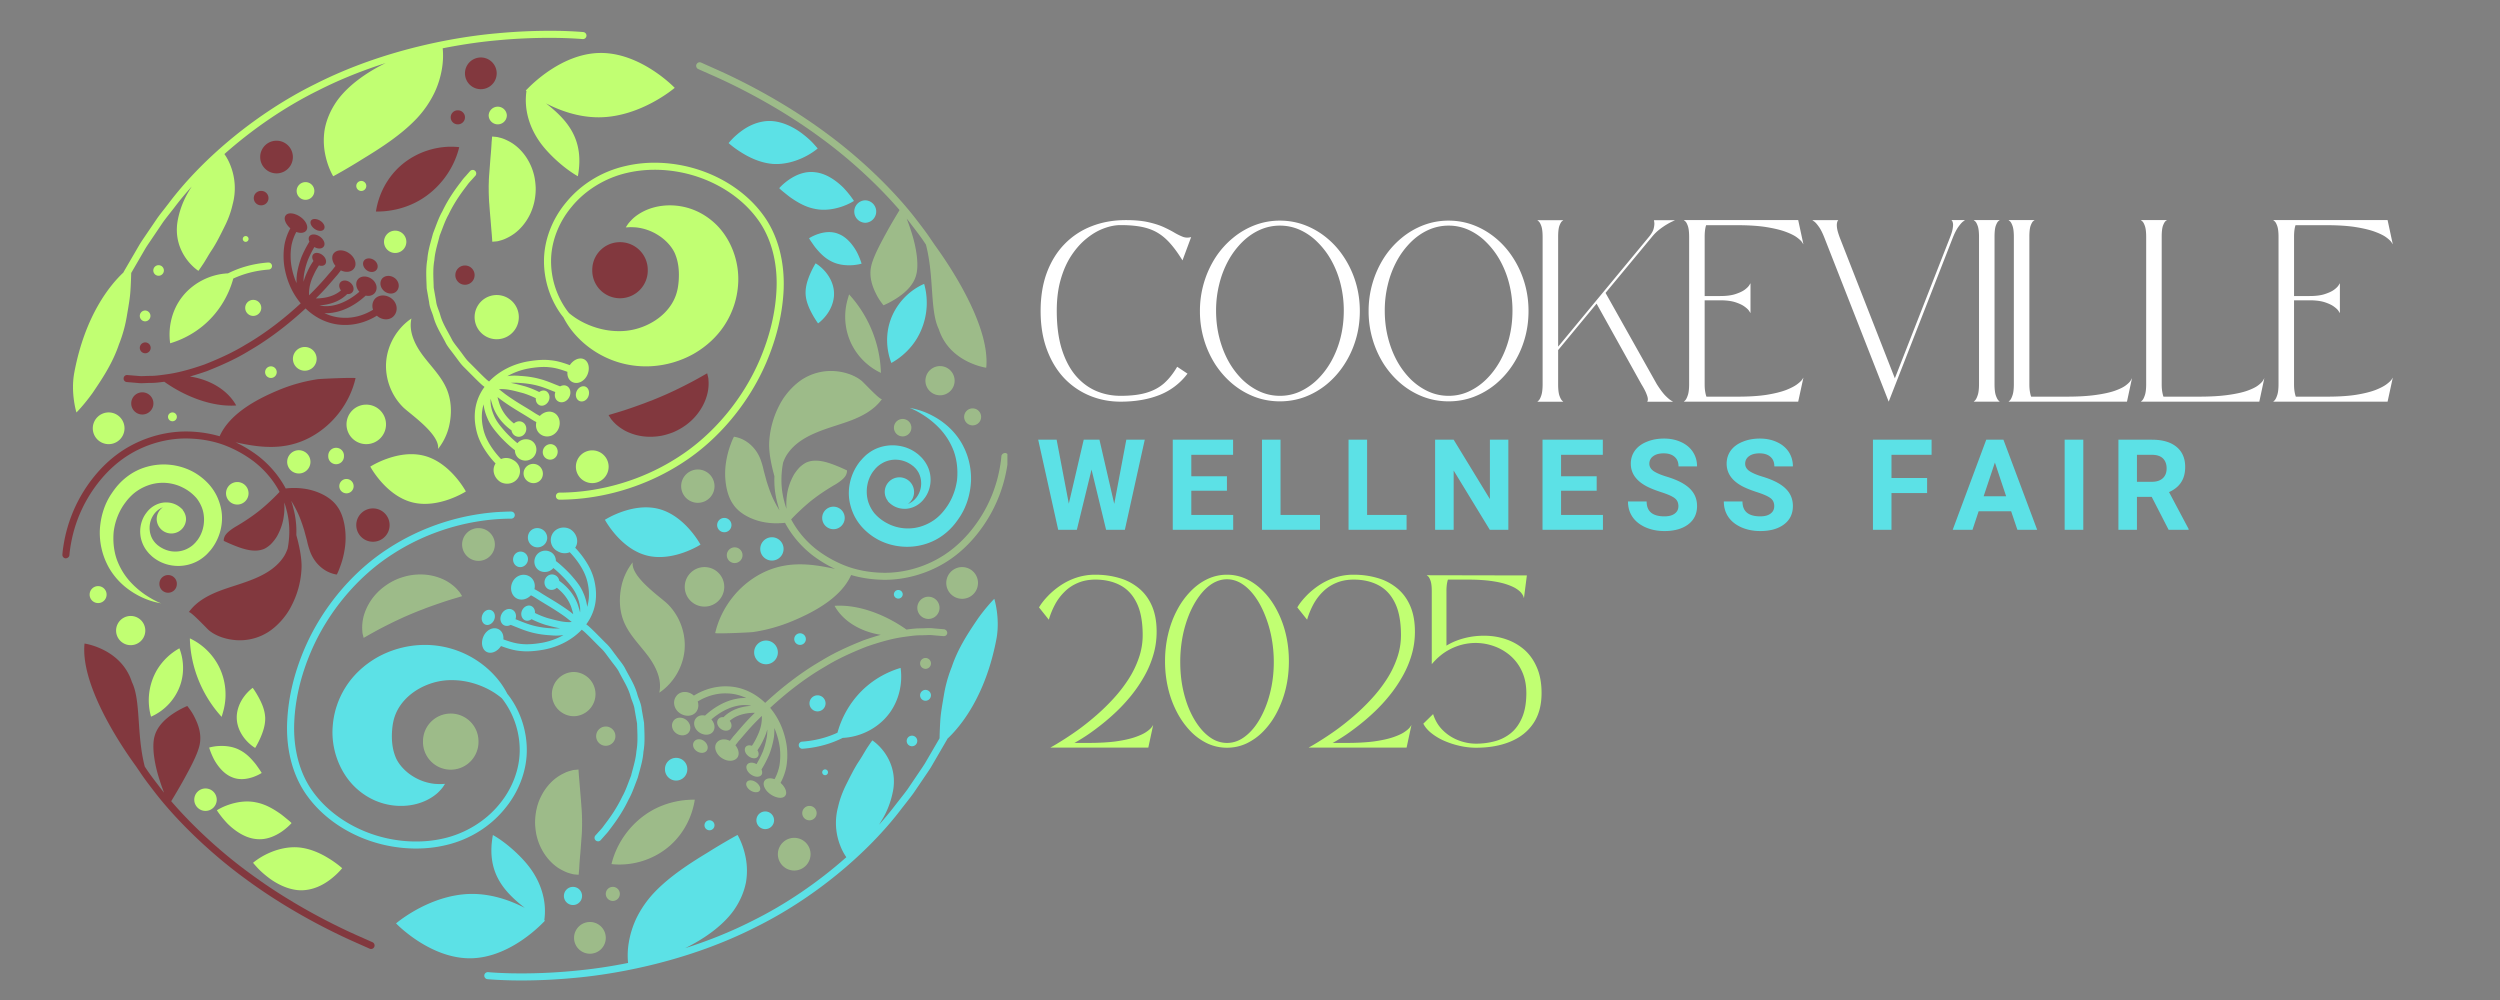
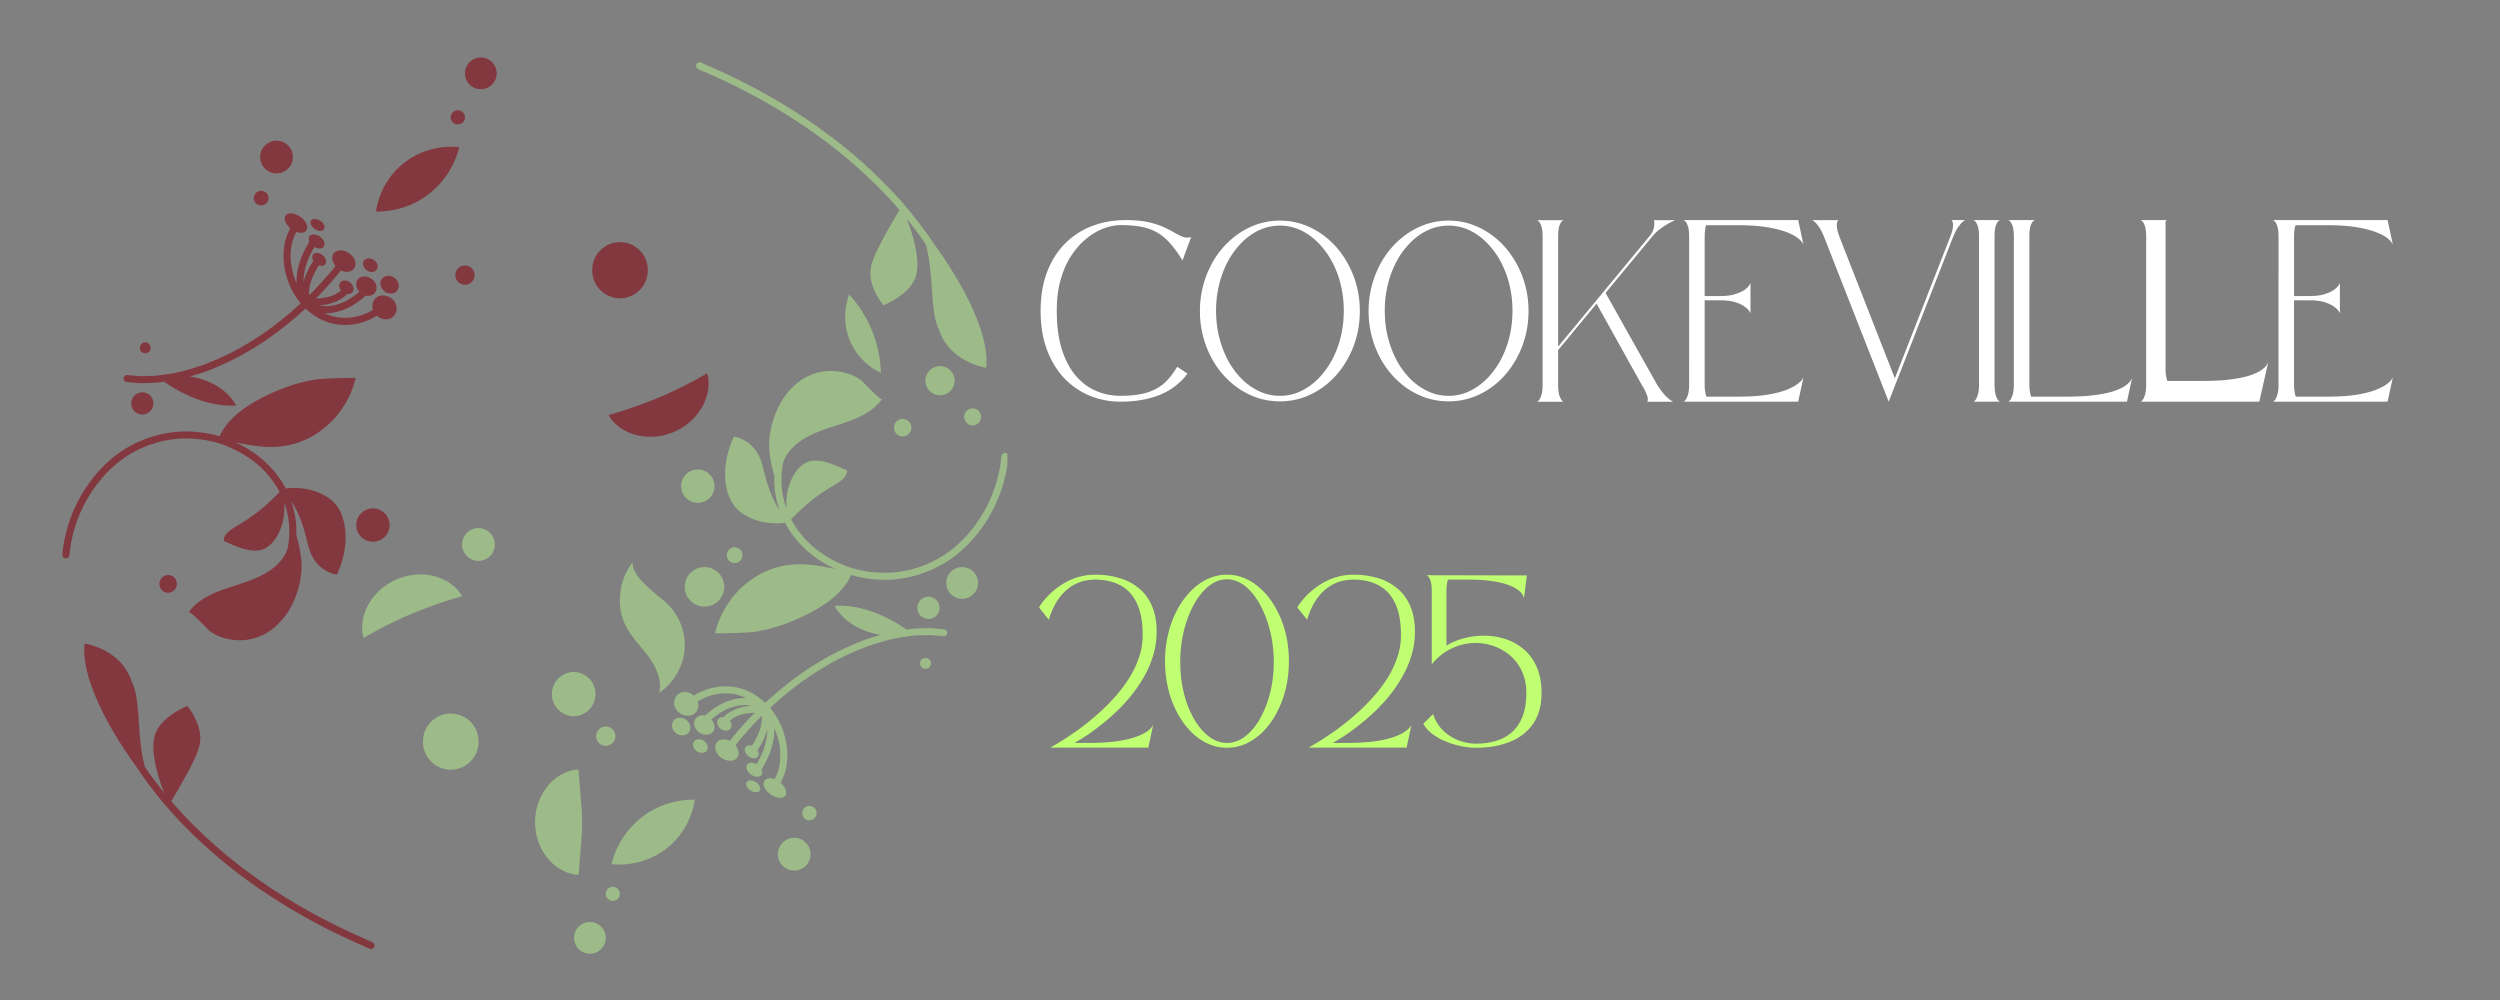
<svg xmlns="http://www.w3.org/2000/svg" width="500" viewBox="0 0 375 150" height="200" version="1.0">
  <rect x="0" y="0" width="375" height="150" fill="#808080" stroke="none" />
  <defs>
    <clipPath id="a">
      <path d="M54 9h97.11v135H54zm0 0" />
    </clipPath>
    <clipPath id="b">
-       <path d="M43 18h107v129.117H43zm0 0" />
-     </clipPath>
+       </clipPath>
    <clipPath id="c">
      <path d="M9.36 8H107v135H9.36zm0 0" />
    </clipPath>
    <clipPath id="d">
-       <path d="M10 4.617h108V134H10zm0 0" />
-     </clipPath>
+       </clipPath>
  </defs>
  <g clip-path="url(#a)">
    <path fill="#9dbb89" d="M151.25 68.496c0 .035-.05.957-.375 2.512a21.61 21.61 0 0 1-2.348 6.215c-1.14 2.007-3.164 4.836-6.32 6.898-2.8 1.828-6.203 2.848-9.465 2.848-.285 0-.566-.008-.851-.024a18.004 18.004 0 0 1-4.223-.691c-1.504 3.383-5.531 5.539-8.781 6.894a24.727 24.727 0 0 1-5.922 1.66c-.473.067-5.715.294-5.684.145.875-3.797 3.485-7.152 6.946-8.941 3.695-1.903 7.308-1.496 11.046-.668a19.02 19.02 0 0 1-3.402-2.059c-1.738-1.351-3.152-3.043-4.117-4.863-.11.012-.238.027-.379.035-.563.043-1.395.07-2.277-.055-1.762-.215-3.989-1.101-5.078-2.691-1.145-1.55-1.473-4.273-1.102-6.445.168-1.09.457-2.036.719-2.7.234-.675.46-1.054.46-1.054s.876.086 1.782.668c.902.562 1.86 1.578 2.324 3.093.133.387.254.832.36 1.325.128.488.277 1.015.421 1.558.336 1.074.72 2.18 1.215 3.117.235.473.492.907.73 1.286a13.338 13.338 0 0 1-.308-1.051c-.36-1.301-.516-2.668-.457-4.074-.398-1.426-.828-3.329-.789-4.875.047-1.801.54-3.86 1.477-5.664.867-1.79 2.449-3.438 3.906-4.239a8.008 8.008 0 0 1 4.582-.98c1.351.117 2.879.59 3.937 1.476.328.278 2.825 2.97 3.024 2.703-1.235 1.743-3.262 2.735-5.278 3.438-3.148 1.105-7.046 1.93-8.996 4.926-.21.316-.398.73-.566 1.187-.379 2.031-.32 3.992.184 5.828.09.368.199.727.324 1.086-.035-.64-.035-1.382.09-2.144.14-1.074.558-2.164 1.058-3.02.27-.43.574-.8.863-1.097.332-.297.645-.52.946-.672 1.289-.586 2.797-.172 4.011.273 1.2.453 2.114.903 2.114.903s-.016.078-.004.207a1.819 1.819 0 0 1-.14.464c-.173.36-.56.782-1.54 1.399-1.02.582-2.894 1.746-4.414 3.086a33.487 33.487 0 0 0-2.281 2.187 14.276 14.276 0 0 0 3.836 4.543 17.833 17.833 0 0 0 4.375 2.442c1.55.586 3.258.925 5.066 1.007 3.313.176 6.824-.78 9.684-2.656 2.976-1.941 4.898-4.62 5.984-6.531a20.559 20.559 0 0 0 2.23-5.906c.31-1.47.356-2.348.36-2.356.016-.293.285-.488.559-.504.277.008.5.258.484.551zM104.738 10.36l2.11.938h.004c3.324 1.469 9.855 4.64 16.324 9.422 4.281 3.12 8.52 7.027 11.758 10.793-.364.597-1.032 1.703-1.739 2.96-1.03 1.872-2.261 4.106-2.543 5.583-.289 1.488.192 2.886.723 3.953.258.535.543.98.77 1.289.226.308.375.496.375.496s1.011-.402 2.152-1.172c1.148-.77 2.39-1.89 2.77-3.437.41-1.543-.008-4.106-.692-6.254a28.208 28.208 0 0 0-.754-2.145c.258.313.504.625.738.942.797 1.035 1.508 1.964 2.067 2.832.031.046.054.082.086.125 1.265 4.828.57 9.894 1.93 12.687 1.613 5.027 7.117 5.79 7.117 5.79.578-5.782-4.59-14.106-7.715-18.4-.168-.25-.344-.507-.543-.792-.578-.887-1.301-1.832-2.11-2.887-3.41-4.48-8.558-9.426-13.77-13.219-6.554-4.84-13.163-8.054-16.523-9.535l-2.101-.941a.53.53 0 0 0-.746.48c0 .211.12.403.312.492zm36.848 84.028-1.602-.137c-.382-.05-.793-.031-1.226-.016-.23.012-.469.02-.711.02-.66-.004-1.344.078-2.074.18-3.137-2.227-7.2-3.809-10.79-3.559 1.262 2.285 3.747 3.7 6.301 4.23.211.043.422.082.637.114-.797.226-1.652.496-2.578.82-2.648 1.055-4.61 2-6.336 3.063-3.414 1.972-6.363 4.414-8.43 6.328-1.578-1.524-3.547-2.407-5.597-2.473-1.75-.078-3.54.418-5.102 1.387-.023-.016-.031-.035-.055-.051-.785-.68-1.976-.68-2.566.105-.598.766-.394 1.903.45 2.528.843.633 1.972.566 2.523-.145.336-.445.402-1.015.226-1.558 1.375-.852 2.946-1.282 4.477-1.211.972.031 1.922.27 2.816.699a5.666 5.666 0 0 0-1.48.11c-1.602.292-3.258 1.179-4.719 2.519-.527-.125-1.059.015-1.375.422-.473.605-.262 1.535.465 2.062.722.531 1.668.5 2.105-.062.387-.504.274-1.282-.238-1.848 1.25-1.082 2.652-1.816 3.965-2.055.738-.148 1.422-.136 2.023.02-.093.004-.187.012-.289.02-.949.078-2.644.417-3.875 1.675-.297-.031-.578.051-.765.266-.344.387-.204 1.043.3 1.45.496.401 1.153.417 1.48.046.274-.313.224-.809-.081-1.215.98-.871 2.285-1.11 3.047-1.172.254-.027.496-.031.718-.031l-.332.332c-.93.918-1.68 1.797-2.28 2.492-.227.27-.434.508-.645.746l-.493.637c-.73-.36-1.539-.281-1.957.258-.515.64-.156 1.707.7 2.293.879.605 1.882.57 2.359-.008.375-.484.238-1.254-.273-1.879l.48-.621c.195-.219.41-.465.645-.734.59-.692 1.316-1.54 2.226-2.438.184-.187.39-.394.61-.613.078 1.277-.372 2.414-.688 3.055a9.36 9.36 0 0 1-.793 1.43c-.367-.126-.727-.079-.934.16-.28.367-.105.988.403 1.382.504.399 1.129.445 1.398.102.207-.242.176-.621-.039-.977a9.79 9.79 0 0 0 .926-1.648c.176-.36.394-.871.555-1.477.007.344-.016.672-.051.969a11.27 11.27 0 0 1-.613 2.34 16.022 16.022 0 0 1-.957 1.902c-.528-.308-1.11-.3-1.383.047-.317.39-.067 1.07.531 1.496.59.426 1.285.457 1.582.09.16-.207.156-.516.016-.828.437-.711.84-1.48 1.191-2.32.328-.88.555-1.75.684-2.594.054-.461.07-.899.05-1.317.457 1.051.7 2.055.813 2.86a9.764 9.764 0 0 1-.04 2.761 7.234 7.234 0 0 1-.737 2.063c-.61-.223-1.196-.164-1.485.207-.398.539.024 1.473.895 2.07.883.598 1.847.684 2.191.203.352-.445.031-1.285-.703-1.93a8.51 8.51 0 0 0 .875-2.433c.168-1.027.184-2.066.055-3.086-.219-1.55-.836-3.758-2.489-5.734 2.024-1.871 4.907-4.262 8.247-6.188 1.69-1.039 3.601-1.96 6.168-2.976 2.304-.805 4.19-1.29 5.777-1.492l.164-.024c.75-.101 1.46-.203 2.09-.203.312 0 .59-.012.863-.02.398-.015.75-.03 1.063.008l1.628.137a.508.508 0 0 0 .567-.484.563.563 0 0 0-.504-.547zM113.41 117.34c-.527-.371-1.148-.387-1.387-.035-.242.347 0 .91.54 1.261.542.344 1.164.364 1.39.036.227-.329-.016-.891-.543-1.262zm-7.816-6.2c-.52-.374-1.188-.328-1.492.118-.301.437-.11 1.086.43 1.433.534.356 1.202.305 1.491-.113.286-.414.094-1.055-.43-1.437zm-4.125-1.12c.656.445 1.5.351 1.883-.204.375-.562.203-1.359-.434-1.847-.633-.473-1.508-.422-1.91.18-.406.593-.195 1.433.46 1.87zm-14.664 21.19s.004-.093.02-.269c.003-.171.05-.445.058-.73.035-.598.086-1.375.164-2.176.055-.71.117-1.535.183-2.418.032-.394.06-.785.063-1.168.016-.449.027-.558.016-1.215.007-.207-.008-.703-.024-1.046a17.167 17.167 0 0 0-.07-1.168c-.05-.793-.125-1.614-.192-2.418-.074-.899-.132-1.645-.18-2.165-.046-.64-.07-1.007-.07-1.007s-.093.011-.273.027c-.172.027-.45.012-.746.11-.313.081-.7.19-1.07.378a7.206 7.206 0 0 0-1.239.727c-.836.621-1.656 1.543-2.246 2.707a8.013 8.013 0 0 0-.691 1.883 9.306 9.306 0 0 0-.246 2.16c0 .422.09 1.387.246 1.992.164.668.394 1.305.699 1.883.59 1.16 1.414 2.082 2.254 2.7.414.312.855.534 1.246.718.379.187.762.293 1.07.367.29.094.582.094.754.113.18.004.274.016.274.016zM66.406 90.329a43.54 43.54 0 0 1 2.012-.633l.898-.27s-.046-.073-.129-.214c-.09-.129-.214-.371-.414-.578-.378-.469-1.015-1.051-1.914-1.547a8.1 8.1 0 0 0-3.343-.906c-.641-.032-1.317 0-1.989.12-.62.095-1.511.38-1.93.56a9.206 9.206 0 0 0-1.87 1.058 8.67 8.67 0 0 0-1.47 1.344 8.205 8.205 0 0 0-1.671 3.031 6.714 6.714 0 0 0-.23 2.453c.003.297.105.531.128.688l.063.246.82-.465c.48-.266 1.133-.64 1.848-1.008a74.19 74.19 0 0 1 2.23-1.113l1.149-.535c.355-.149.715-.305 1.082-.465.406-.164.816-.336 1.219-.5.39-.133.78-.301 1.18-.45a98.566 98.566 0 0 1 2.331-.816zm30.727 7.969c1.222 1.617 2.21 3.637 1.762 5.61 2.12-1.427 3.543-3.825 3.785-6.364.234-2.543-.727-5.164-2.547-6.953-1.024-1.008-5.535-4.04-5.227-6.246a8.755 8.755 0 0 0-1.648 3.394c-.43 1.86-.39 3.852.37 5.625.794 1.864 2.282 3.317 3.505 4.934zm-5.41 31.316c3.175.352 6.484-.707 8.859-2.847 1.957-1.758 3.238-4.215 3.637-6.813-2.239-.027-4.485.524-6.434 1.621-3 1.707-5.25 4.688-6.062 8.04zm10.988-41.586a2.96 2.96 0 0 0 2.96 2.961 2.96 2.96 0 0 0 2.966-2.96 2.96 2.96 0 0 0-2.965-2.966 2.967 2.967 0 0 0-2.961 2.965zm8.668-4.75a1.178 1.178 0 1 0-2.356.004 1.178 1.178 0 0 0 2.356-.004zm29.629-28.363a2.19 2.19 0 1 0 2.187 2.191 2.192 2.192 0 0 0-2.187-2.19zm3.613 7.582a1.274 1.274 0 1 0 2.547 0 1.274 1.274 0 0 0-2.547 0zm-.3 22.566a2.378 2.378 0 0 0-2.38 2.38 2.376 2.376 0 0 0 2.38 2.378 2.378 2.378 0 1 0 0-4.757zm-72.548-5.847a2.459 2.459 0 0 0-2.457 2.457 2.459 2.459 0 0 0 2.457 2.457 2.459 2.459 0 0 0 2.457-2.457 2.459 2.459 0 0 0-2.457-2.457zm14.332 28.219a3.32 3.32 0 0 0 0-6.637 3.322 3.322 0 0 0-3.32 3.316 3.323 3.323 0 0 0 3.32 3.32zm4.762 4.433c.797 0 1.445-.648 1.445-1.445s-.648-1.445-1.445-1.445-1.445.648-1.445 1.445.648 1.445 1.445 1.445zm28.266 13.809a2.451 2.451 0 1 0 2.45 2.453 2.446 2.446 0 0 0-2.45-2.453zm2.285-4.79c-.594 0-1.082.481-1.082 1.083 0 .597.48 1.078 1.082 1.078.594 0 1.078-.48 1.078-1.078 0-.602-.484-1.082-1.078-1.082zm17.414-22.19a.815.815 0 1 0-.002 1.63.815.815 0 0 0 .002-1.63zM88.488 138.3a2.378 2.378 0 1 0 0 4.758 2.376 2.376 0 0 0 2.38-2.38 2.376 2.376 0 0 0-2.38-2.378zm3.434-5.27c-.586 0-1.055.477-1.055 1.055a1.06 1.06 0 0 0 1.055 1.055 1.06 1.06 0 0 0 1.055-1.055c0-.578-.473-1.055-1.055-1.055zm42.168-68.914a1.309 1.309 0 1 0 2.617 0 1.309 1.309 0 0 0-2.617 0zm-29.414 11.305c1.383 0 2.5-1.117 2.5-2.496a2.5 2.5 0 1 0-5 0 2.496 2.496 0 0 0 2.5 2.496zm-37.067 31.613a4.16 4.16 0 0 0-4.16 4.164 4.163 4.163 0 1 0 8.324 0c0-2.3-1.863-4.164-4.164-4.164zm71.657-14.195c.918 0 1.664-.746 1.664-1.664a1.665 1.665 0 0 0-3.332 0c0 .918.746 1.664 1.668 1.664zm-12.227-47.535a9.408 9.408 0 0 0 .648 6.226 9.37 9.37 0 0 0 4.446 4.403c-.098-4.332-1.848-8.586-4.77-11.774-.113.38-.23.766-.324 1.145zm0 0" />
  </g>
  <g clip-path="url(#b)">
    <path fill="#5ce1e6" d="M130.238 68a5.64 5.64 0 0 1 1.492-.82 6.218 6.218 0 0 1 3.153-.301 5.907 5.907 0 0 1 2.707 1.168c.191.14.36.308.527.469l.125.12c.098.102.082.094.13.145l.187.23c.324.423.539.81.707 1.231.66 1.692.238 3.438-.602 4.512-.82 1.137-2.07 1.598-3.004 1.566a3.27 3.27 0 0 1-1.992-.68c-.379-.296-.527-.5-.527-.5s.039.032.101.079a2.22 2.22 0 0 1-.531-1.418c0-1.215.988-2.203 2.203-2.203a2.202 2.202 0 0 1 1.258 4.007 3.102 3.102 0 0 0 1.59-1.445c.511-.918.582-2.195.027-3.262a3.621 3.621 0 0 0-.508-.699l-.207-.195a1.132 1.132 0 0 0-.074-.07l-.098-.07c-.132-.102-.257-.2-.402-.278a4.094 4.094 0 0 0-1.879-.621 3.995 3.995 0 0 0-2.004.363c-.297.149-.637.352-.851.54-.094.058-.282.25-.442.41l-.324.398c-.902 1.203-1.203 2.844-.836 4.336.172.718.598 1.496 1.008 1.988a6.452 6.452 0 0 0 1.96 1.516c1.446.77 3.196.949 4.759.527a7.14 7.14 0 0 0 2.16-.996c.633-.422 1.277-1.078 1.742-1.715.992-1.3 1.562-2.84 1.766-4.352.148-1.52-.028-3.011-.493-4.304a10.247 10.247 0 0 0-1.96-3.23 12.841 12.841 0 0 0-2.297-1.985c-1.422-.953-2.383-1.285-2.383-1.285l.703.144c.453.117 1.133.29 1.953.653.813.359 1.785.886 2.766 1.691.949.777 1.996 1.93 2.699 3.371.726 1.438 1.164 3.207 1.105 5.098-.086 1.875-.625 3.898-1.836 5.629-.597.89-1.25 1.648-2.164 2.363a8.757 8.757 0 0 1-3.03 1.535c-2.2.637-4.68.426-6.77-.64a8.95 8.95 0 0 1-2.7-2.13c-.859-1.03-1.336-2.066-1.625-3.238-.574-2.32.118-4.8 1.532-6.511.203-.22.336-.387.597-.641.164-.16.301-.297.582-.5zm18.907 21.82s-1.122 1.114-2.438 2.942c-1.25 1.863-2.953 4.312-3.941 7.273a20.241 20.241 0 0 0-1.188 4.274c-.234 1.375-.457 2.613-.531 3.734a67.18 67.18 0 0 0-.113 2.7l-2.188 3.757c-.226.367-.484.742-.75 1.133l-1.848 2.734c-.332.461-.691.918-1.062 1.387l-.621.793a50.747 50.747 0 0 1-2.613 3.168c.277-.438.543-.883.796-1.34.668-1.242 1.106-2.625 1.332-3.887.422-2.558-.488-4.476-1.332-5.656-.875-1.2-1.8-1.773-1.8-1.773s-.254.34-.637.918c-.399.57-.848 1.445-1.465 2.351-.598.926-1.164 2.047-1.723 3.172-.57 1.11-1.043 2.316-1.308 3.527a9.224 9.224 0 0 0 .305 5.77c.3.808.671 1.41.933 1.781-4.226 3.75-9.098 7.082-14.066 9.535-3.418 1.739-6.864 3.078-10.125 4.117 2.75-1.343 5.531-3.257 7.234-5.582 1.086-1.52 1.649-3 1.906-4.335.23-1.383.153-2.625-.047-3.668-.398-2.083-1.226-3.403-1.226-3.403s-1.957 1.051-4.477 2.637c-2.547 1.547-5.726 3.562-8.09 6.082a15.59 15.59 0 0 0-2.62 3.812 13.922 13.922 0 0 0-1.11 3.532 11.434 11.434 0 0 0-.121 3.136 76.316 76.316 0 0 1-8.238 1.2 81.832 81.832 0 0 1-9.254.355c-2.2-.047-3.485-.172-3.496-.172a.532.532 0 0 0-.578.473.534.534 0 0 0 .476.582c.05.004 1.324.125 3.574.176.453.011.97.015 1.535.015 2.028 0 4.723-.082 7.836-.375 4.457-.386 16.028-1.91 27.297-7.629 8.461-4.175 16.668-10.859 21.953-17.875l.61-.777c.379-.488.75-.957 1.101-1.441l1.856-2.739c.277-.406.543-.793.781-1.183l2.254-3.88a4.49 4.49 0 0 0 .2-.362c1.94-1.82 5.753-6.375 7.374-15.11.528-3.082-.347-5.879-.347-5.879zm-82.391 36.977c3.555-.793 6.738-2.742 8.969-5.492 2.125-2.547 3.324-5.774 3.297-8.868-.016-2.73-.868-5.453-2.407-7.675-.164-.246-.343-.469-.52-.696-.124-.242-.265-.5-.433-.77-1.117-1.866-3.379-4.3-6.906-5.64a14.146 14.146 0 0 0-5.918-.89c-2.106.129-4.25.734-6.195 1.808-1.93 1.09-3.653 2.645-4.832 4.551a12.643 12.643 0 0 0-1.899 5.77c-.308 3.656 1.192 7.328 3.719 9.515 2.566 2.23 5.469 2.664 7.601 2.414 2.18-.25 3.672-1.199 4.473-1.941.399-.395.668-.703.817-.95.152-.23.23-.355.23-.355l-.422.024c-.262.023-.664.007-1.121-.024a7.692 7.692 0 0 1-3.34-1.176c-1.148-.715-2.187-1.863-2.582-2.976-.433-1.114-.578-2.434-.469-3.871.11-1.45.457-3.098 2.098-4.778 1.617-1.636 4.207-2.8 6.89-2.754 2.692-.011 5.239 1.055 6.817 2.211.23.164.438.325.633.485.168.203.328.418.484.648a12.653 12.653 0 0 1 2.219 7.078c.023 2.848-1.086 5.828-3.059 8.192-2.054 2.531-5.113 4.398-8.386 5.133-3.367.777-7.145.558-10.633-.63-3.688-1.257-6.856-3.511-8.918-6.355-2.008-2.73-3.008-6.457-2.82-10.5.152-3.45.996-6.996 2.507-10.539 2.536-5.941 6.993-11.27 12.23-14.617 4.794-3.11 9.536-4.379 12.673-4.895a32.038 32.038 0 0 1 5.136-.437h.024a.53.53 0 0 0 0-1.059c0-.008-.492-.008-1.406.035-1.274.051-2.59.196-3.934.418-3.234.532-8.125 1.84-13.07 5.051-5.41 3.457-10.012 8.957-12.633 15.09-1.559 3.664-2.43 7.332-2.59 10.91-.2 4.281.875 8.246 3.024 11.168 2.187 3.016 5.53 5.406 9.425 6.73a21.516 21.516 0 0 0 6.871 1.141c1.504 0 2.965-.16 4.356-.484zm20.738-37.871c-.422-1.024-1.14-1.88-1.918-2.758-.617-.652-1.347-1.371-2.191-2.016 0-.574-.301-1.129-.848-1.382a1.644 1.644 0 0 0-2.195.722c-.406.805-.113 1.766.652 2.145.688.32 1.52.156 2.012-.434.68.55 1.281 1.145 1.785 1.68.703.793 1.363 1.578 1.727 2.453.414.95.574 1.805.496 2.523a10.225 10.225 0 0 0-.215-.765c-.43-1.54-1.48-2.953-2.906-3.965a1.13 1.13 0 0 0-.516-.797c-.535-.336-1.227-.148-1.543.418-.312.563-.156 1.27.356 1.586.421.258.964.176 1.335-.172 1.106.856 1.915 1.992 2.262 3.227.086.261.149.507.203.738l-.504-.399c-1.168-.855-2.289-1.535-3.195-2.078-.46-.28-.879-.53-1.234-.765a9.09 9.09 0 0 0-.89-.516c.194-.793-.126-1.613-.864-1.976-.887-.446-1.973-.032-2.43.918-.453.949-.152 2.054.672 2.468.68.336 1.527.114 2.098-.488.234.121.515.273.824.477.367.238.797.5 1.273.793.93.558 1.98 1.195 3.106 2.011l.926.727c-1.06.094-2.122-.188-3.157-.465l-.48-.125a13.077 13.077 0 0 1-1.89-.762c.034-.394-.122-.781-.446-.984-.469-.313-1.137-.055-1.445.515-.309.563-.153 1.211.293 1.508.328.203.75.145 1.09-.11.449.231 1.199.567 2.117.856l.496.13c.53.14 1.09.288 1.672.386a8.04 8.04 0 0 1-1.336-.004c-1.059-.062-2.028-.215-2.875-.46-.707-.192-1.414-.481-2.164-.782-.106-.043-.215-.082-.32-.125.198-.578.003-1.184-.49-1.43-.565-.281-1.284.02-1.608.68-.325.648-.153 1.394.386 1.664.305.148.668.113.992-.063.215.082.434.172.641.254.781.313 1.52.618 2.274.82.918.266 1.96.43 3.085.493.286.027.563.043.832.043.383 0 .743-.031 1.086-.082-.949.543-2.023.937-3.171 1.152-1.25.219-2.317.285-3.176.184-.899-.078-1.739-.352-2.672-.684.066-.66-.2-1.27-.742-1.535-.778-.387-1.766.078-2.223 1.04-.453.96-.238 2.026.48 2.382.68.336 1.598-.067 2.13-.887.996.36 1.906.656 2.921.742.305.035.621.051.965.051.735 0 1.567-.082 2.512-.25 2.266-.422 4.27-1.48 5.715-2.996l.324.258c.586.531 1.164 1.12 1.758 1.722.328.333.668.672 1.008 1.004.28.286.52.618.78.973.153.203.298.41.438.582.149.211.305.414.465.617.278.356.54.696.738 1.032.18.367.383.73.582 1.097.497.903.97 1.754 1.227 2.711.074.262.168.512.266.77.156.414.3.812.351 1.25l.36 2.05.023.684c.043 1.188.09 2.313-.117 3.438-.074.984-.332 1.94-.582 2.859-.078.293-.16.582-.207.808-.114.293-.223.583-.336.872-.313.836-.61 1.617-1.012 2.328-.941 1.968-2.07 3.453-2.754 4.347-.226.332-.457.575-.644.778a8.76 8.76 0 0 0-.266.293l-.348.386a.53.53 0 0 0 .399.883.511.511 0 0 0 .39-.18l.36-.406.234-.265c.215-.235.477-.516.727-.871.699-.918 1.867-2.454 2.836-4.489.425-.746.738-1.57 1.066-2.441.11-.281.215-.567.348-.918.074-.281.148-.563.23-.848.266-.972.54-1.969.61-3.008.218-1.183.171-2.418.125-3.609l-.032-.75-.363-2.082c-.05-.535-.23-1.016-.406-1.48-.086-.23-.172-.454-.235-.68-.289-1.074-.808-2.024-1.32-2.942-.195-.355-.387-.703-.578-1.085-.246-.426-.543-.81-.832-1.18-.145-.192-.297-.383-.453-.606-.145-.187-.293-.379-.426-.566-.273-.371-.55-.75-.894-1.102-.34-.332-.672-.671-1-1-.614-.617-1.2-1.218-1.832-1.785l-.329-.258c1.309-1.773 1.758-3.914 1.278-6.23-.223-1.195-.719-2.328-1.567-3.566a14.106 14.106 0 0 0-1.375-1.696c.016-.02.032-.035.047-.062.547-.895.184-2.13-.816-2.73-.996-.509-2.195-.153-2.68.78a1.885 1.885 0 0 0 .828 2.551c.574.344 1.25.375 1.805.137a12.19 12.19 0 0 1 1.32 1.61c.758 1.105 1.203 2.113 1.399 3.167.25 1.211.21 2.364-.102 3.422a7.274 7.274 0 0 0-.586-2.105zm-14.746 4.738c.461.238 1.067-.047 1.348-.625.285-.578.12-1.242-.364-1.484-.484-.243-1.09.035-1.351.625-.262.59-.098 1.25.367 1.484zm4.824-8.703c.543.27 1.211.02 1.5-.555.29-.574.07-1.27-.492-1.55-.566-.282-1.238-.032-1.504.554-.265.582-.043 1.278.496 1.55zm2.422-3.008c.703.352 1.57.063 1.934-.64.363-.704.066-1.57-.668-1.942-.735-.363-1.602-.078-1.942.64-.328.727-.03 1.594.676 1.942zm1.578 56.328a.082.082 0 0 1 .028.02c.004-.02.004-.043.011-.059l.133-.144-.097-.078c.39-2.688-.403-5.532-2.239-7.958-1.242-1.64-3.472-3.687-5.472-4.812-1.008 5.473 1.507 8.375 4.785 10.934-2.043-1.059-4.926-2.149-8.145-2.094-6.168.117-11.168 4.418-11.168 4.418s5.102 5.347 11.266 5.234c5.5-.105 9.984-4.508 10.898-5.46zm15.426-54.96c3.961 1.027 8.078-1.626 8.078-1.626s-2.308-4.328-6.261-5.355c-3.961-1.028-8.075 1.629-8.075 1.629s2.301 4.324 6.258 5.351zm18.895-58.735c1.808.129 3.488-.406 4.738-1.02 1.246-.609 2.023-1.293 2.023-1.293s-.203-.253-.566-.652c-.36-.406-.902-.918-1.563-1.43-1.312-1.046-3.14-1.996-5-2.043-1.867-.015-3.414.813-4.507 1.657-1.09.84-1.727 1.66-1.727 1.66s.785.719 1.992 1.457c1.2.746 2.817 1.512 4.61 1.664zm11.816 15.2c.895-.036 1.531-.24 1.531-.24s-.234-.835-.761-1.835c-.555-.98-1.438-2.098-2.594-2.578-1.133-.512-2.29-.313-3.125-.043-.84.277-1.399.648-1.399.648s.082.153.239.39c.164.235.386.563.652.93.582.715 1.332 1.575 2.387 2.114 1.015.547 2.175.656 3.07.613zm-9.312-12.868c-.95.645-1.512 1.309-1.512 1.309s.156.16.437.402c.29.234.684.562 1.157.922.972.683 2.226 1.488 3.734 1.773 1.465.32 2.953.043 4.059-.332 1.101-.367 1.82-.851 1.82-.851s-.594-.961-1.613-2.02c-1.043-1.023-2.54-2.098-4.165-2.277-1.593-.227-2.972.437-3.917 1.074zm3.425 20.168c.453.832.89 1.422.89 1.422s.61-.41 1.231-1.219c.618-.797 1.223-2.031 1.16-3.406-.054-1.38-.761-2.543-1.437-3.281-.676-.747-1.324-1.102-1.324-1.102s-.39.625-.774 1.488c-.379.871-.77 1.946-.726 3.078.047 1.137.523 2.18.98 3.02zm11.555 59.95c1.453-1.934 2.05-4.458 1.715-6.849-1.8.536-3.496 1.43-4.942 2.633-2.191 1.82-3.78 4.336-4.527 7.086-1.48.684-3.246 1.188-5.32 1.344a.524.524 0 0 0-.485.57c.02.278.254.493.528.493h.039c2.375-.18 4.367-.801 6.027-1.63 2.703-.128 5.336-1.48 6.965-3.648zm4.207-56.337a10.446 10.446 0 0 0 1.04-8.117c-2.384 1.035-4.29 3.121-5.102 5.59-.672 2.027-.583 4.281.183 6.273 1.586-.886 2.953-2.18 3.879-3.746zm-51.633 82.332a1.362 1.362 0 1 0-.002 2.724 1.362 1.362 0 0 0 .002-2.724zm13.797-17.62c0 .921.75 1.675 1.676 1.675.922 0 1.672-.754 1.672-1.676a1.675 1.675 0 1 0-3.348 0zm16.934-17.552a1.779 1.779 0 1 0-3.558.003 1.779 1.779 0 0 0 3.558-.003zm3.328-2.867a.872.872 0 1 0 .001 1.744.872.872 0 0 0-.001-1.744zm18.004 9.305a.815.815 0 1 0 1.63.002.815.815 0 0 0-1.63-.002zm-15.383 0c-.668 0-1.207.543-1.207 1.207 0 .66.543 1.203 1.207 1.203a1.204 1.204 0 0 0 0-2.41zm13.375 6.82a.794.794 0 1 0 1.587-.001.794.794 0 0 0-1.587.001zm-12.672 4.727a.433.433 0 1 0 .867 0 .433.433 0 0 0-.433-.434.43.43 0 0 0-.434.434zm-9.871 7.199a1.325 1.325 0 1 0 2.65-.002 1.325 1.325 0 0 0-2.65.002zm-7.035 1.5a.75.75 0 0 0 0-1.5.751.751 0 0 0-.754.75c0 .414.34.75.754.75zm23.36-91.125a1.686 1.686 0 0 0 0-3.371 1.686 1.686 0 0 0 0 3.371zm-3.079 44.273a1.689 1.689 0 1 0-3.379 0 1.689 1.689 0 1 0 3.379 0zm8.703 11.47a.664.664 0 1 0-1.328 0 .665.665 0 0 0 1.328 0zm-26.765-9.325a1.074 1.074 0 1 0 0-2.148 1.074 1.074 0 1 0 0 2.148zm8.89 2.57a1.749 1.749 0 1 0-3.495.005 1.749 1.749 0 0 0 3.495-.005zm0 0" />
  </g>
  <g clip-path="url(#c)">
    <path fill="#82383e" d="M13.008 74.988a20.61 20.61 0 0 0-2.235 5.907c-.308 1.472-.355 2.347-.359 2.359-.016.293-.281.484-.559.5a.524.524 0 0 1-.496-.559c0-.035.055-.96.375-2.515a21.86 21.86 0 0 1 2.348-6.211c1.145-2.008 3.168-4.836 6.324-6.899 2.801-1.828 6.203-2.847 9.465-2.847a18.278 18.278 0 0 1 5.074.715c1.504-3.387 5.532-5.54 8.782-6.895a24.697 24.697 0 0 1 5.918-1.66c.476-.07 5.718-.293 5.687-.149-.875 3.801-3.484 7.153-6.95 8.946-3.69 1.902-7.308 1.496-11.042.664a19.18 19.18 0 0 1 3.402 2.062c1.735 1.352 3.149 3.043 4.113 4.864.11-.012.243-.028.383-.04.563-.039 1.395-.066 2.274.06 1.765.214 3.992 1.1 5.082 2.69 1.14 1.551 1.472 4.274 1.101 6.442a12.912 12.912 0 0 1-.722 2.703c-.235.676-.457 1.055-.457 1.055s-.875-.09-1.786-.668c-.902-.563-1.855-1.582-2.32-3.094a10.355 10.355 0 0 1-.36-1.324c-.132-.492-.277-1.016-.421-1.559-.336-1.078-.723-2.183-1.219-3.117a14.312 14.312 0 0 0-.73-1.29c.12.352.226.708.308 1.056.36 1.3.516 2.668.461 4.074.395 1.426.828 3.328.785 4.875a13.374 13.374 0 0 1-1.476 5.664c-.863 1.789-2.446 3.437-3.906 4.234a7.933 7.933 0 0 1-4.579.98c-1.351-.113-2.882-.585-3.941-1.472-.328-.277-2.82-2.969-3.02-2.703 1.231-1.742 3.262-2.734 5.274-3.438 3.152-1.109 7.05-1.933 9-4.925.207-.32.394-.73.562-1.192.383-2.027.325-3.988-.183-5.824a10.777 10.777 0 0 0-.32-1.086c.035.64.035 1.383-.09 2.145-.14 1.074-.559 2.164-1.059 3.02-.273.429-.574.796-.867 1.093-.328.3-.64.523-.945.676-1.286.582-2.793.172-4.012-.274a26.3 26.3 0 0 1-2.11-.902s.016-.078.004-.207c.02-.125.051-.281.141-.465.172-.36.559-.781 1.54-1.398 1.015-.582 2.894-1.746 4.413-3.09.985-.848 1.817-1.7 2.278-2.184-.895-1.7-2.211-3.281-3.833-4.543a17.856 17.856 0 0 0-4.378-2.441c-1.547-.586-3.254-.926-5.063-1.008-3.316-.18-6.824.781-9.684 2.656-2.972 1.95-4.89 4.633-5.972 6.54zm42.867 66.344-2.11-.937h-.003c-3.325-1.47-9.856-4.641-16.325-9.422-4.285-3.121-8.519-7.028-11.757-10.793a94.565 94.565 0 0 0 1.734-2.961c1.035-1.871 2.266-4.106 2.547-5.582.289-1.492-.191-2.89-.727-3.953-.254-.54-.539-.98-.765-1.29-.23-.308-.375-.496-.375-.496s-1.012.403-2.157 1.168c-1.144.774-2.386 1.895-2.769 3.438-.406 1.547.012 4.11.695 6.258.246.793.504 1.531.75 2.144-.254-.312-.5-.629-.734-.941-.797-1.04-1.508-1.965-2.067-2.832-.03-.047-.058-.082-.09-.125-1.261-4.832-.566-9.895-1.929-12.688-1.61-5.027-7.113-5.789-7.113-5.789-.582 5.778 4.59 14.106 7.715 18.399.168.25.343.507.543.793.578.886 1.292 1.832 2.105 2.886 3.414 4.48 8.562 9.426 13.773 13.22 6.551 4.839 13.16 8.054 16.52 9.534l2.105.938a.53.53 0 0 0 .746-.48.53.53 0 0 0-.312-.489zM47.203 34.344c.527.37 1.149.386 1.387.039.242-.352 0-.914-.543-1.262-.543-.344-1.164-.367-1.387-.039-.23.328.016.895.543 1.262zm7.813 6.199c.523.375 1.191.328 1.492-.113.304-.438.11-1.086-.426-1.438-.539-.351-1.207-.3-1.492.117-.285.41-.094 1.055.426 1.434zm4.129 1.121c-.657-.441-1.504-.348-1.883.203-.375.567-.203 1.363.433 1.848.63.476 1.508.422 1.907-.176.41-.598.203-1.43-.457-1.875zm-.438 3.09c-.848-.633-1.973-.563-2.527.144-.332.446-.403 1.02-.223 1.563-1.379.848-2.95 1.277-4.477 1.207a6.966 6.966 0 0 1-2.816-.7 5.69 5.69 0 0 0 1.48-.109c1.602-.289 3.254-1.175 4.715-2.52.528.126 1.063-.015 1.38-.421.468-.605.261-1.531-.466-2.059-.722-.535-1.668-.504-2.105.063-.387.5-.273 1.277.238 1.844-1.25 1.082-2.656 1.816-3.965 2.058-.742.145-1.425.133-2.023-.023.094-.004.187-.008.285-.02.95-.078 2.645-.418 3.879-1.676.297.032.578-.05.766-.265.343-.387.203-1.043-.305-1.45-.492-.402-1.152-.417-1.48-.046-.27.312-.22.808.085 1.215-.984.87-2.285 1.109-3.046 1.171a6.714 6.714 0 0 1-.723.032c.117-.114.23-.227.336-.332.93-.918 1.68-1.793 2.277-2.492.23-.266.434-.508.649-.747l.492-.636c.73.36 1.539.28 1.953-.258.52-.64.156-1.703-.7-2.293-.855-.617-1.859-.582-2.335.004-.375.484-.239 1.254.273 1.879l-.48.62c-.196.22-.407.466-.645.735a40.8 40.8 0 0 1-2.226 2.438c-.184.187-.391.394-.61.613-.078-1.277.371-2.414.688-3.055a9.36 9.36 0 0 1 .793-1.43c.367.126.726.079.933-.163.282-.364.106-.985-.402-1.383-.504-.395-1.129-.442-1.398-.098-.207.242-.176.621.039.977a9.79 9.79 0 0 0-.926 1.648c-.176.36-.395.871-.555 1.477a7.005 7.005 0 0 1 .05-.973 11.3 11.3 0 0 1 .614-2.336c.285-.672.606-1.309.957-1.902.528.304 1.11.3 1.383-.047.316-.395.066-1.07-.531-1.5-.59-.422-1.285-.453-1.582-.086-.16.207-.156.516-.016.828-.437.71-.84 1.48-1.191 2.32-.328.88-.555 1.75-.684 2.594-.055.461-.07.898-.05 1.316-.458-1.05-.7-2.058-.813-2.859a9.764 9.764 0 0 1 .039-2.762c.148-.75.398-1.437.738-2.066.61.227 1.196.168 1.485-.203.398-.543-.024-1.477-.895-2.07-.883-.602-1.848-.684-2.191-.204-.352.446-.032 1.286.703 1.93a8.442 8.442 0 0 0-.875 2.43 10.785 10.785 0 0 0-.055 3.09c.219 1.55.836 3.757 2.488 5.734-2.023 1.871-4.906 4.262-8.246 6.188-1.691 1.035-3.601 1.96-6.168 2.976-2.304.805-4.191 1.29-5.777 1.492l-.164.024c-.75.101-1.461.203-2.09.203-.312 0-.59.008-.863.02-.399.015-.75.03-1.063-.012l-1.629-.133a.508.508 0 0 0-.566.484.521.521 0 0 0 .484.567l1.602.136c.379.051.793.032 1.226.016.227-.012.47-.02.707-.02.665.004 1.348-.078 2.079-.18 3.136 2.231 7.199 3.81 10.789 3.56-1.266-2.286-3.746-3.7-6.305-4.231a10.804 10.804 0 0 0-.637-.113c.801-.227 1.657-.497 2.578-.82 2.653-1.055 4.614-1.997 6.34-3.063 3.41-1.973 6.364-4.414 8.43-6.328 1.574 1.523 3.547 2.406 5.598 2.472 1.746.078 3.535-.418 5.101-1.386.02.015.031.035.05.05.79.68 1.981.68 2.571-.101.598-.785.395-1.918-.449-2.547zm47.559 12.176c-.004-.297-.102-.532-.13-.688l-.062-.246-.82.465c-.477.266-1.129.64-1.844 1.004-.71.37-1.472.754-2.234 1.117-.371.172-.758.352-1.149.531l-1.078.465c-.406.168-.82.34-1.222.504-.391.133-.782.3-1.18.445-.793.293-1.59.575-2.352.832-.757.258-1.476.473-2.011.63-.57.171-.899.273-.899.273s.047.07.13.215c.093.128.214.367.413.578.379.468 1.016 1.047 1.914 1.543a8.04 8.04 0 0 0 3.344.906c.64.031 1.316 0 1.988-.117.621-.094 1.512-.383 1.93-.559a9.592 9.592 0 0 0 1.871-1.058 8.69 8.69 0 0 0 1.469-1.348c.844-.977 1.39-2.055 1.672-3.031a6.44 6.44 0 0 0 .25-2.461zM60.027 24.918c-1.957 1.758-3.242 4.215-3.636 6.812 2.238.028 4.48-.52 6.43-1.62 3-1.7 5.25-4.68 6.062-8.036-3.172-.351-6.477.711-8.856 2.844zm9.72 14.906c-.802 0-1.446.645-1.446 1.446a1.445 1.445 0 1 0 2.89 0c0-.805-.648-1.446-1.445-1.446zM41.48 26.008a2.451 2.451 0 1 0 0-4.903 2.451 2.451 0 1 0 0 4.902zm-2.285 4.789c.594 0 1.078-.48 1.078-1.078 0-.602-.48-1.082-1.078-1.082a1.081 1.081 0 1 0 0 2.16zm-17.41 22.195c.45 0 .817-.367.817-.816a.815.815 0 1 0-.817.816zm50.34-44.37A2.378 2.378 0 0 0 69.746 11a2.376 2.376 0 0 0 2.379 2.379 2.378 2.378 0 1 0 0-4.758zm-3.434 10.03c.582 0 1.055-.472 1.055-1.05 0-.582-.476-1.055-1.055-1.055a1.053 1.053 0 1 0 0 2.105zm-44.78 68.914a1.309 1.309 0 1 0 2.617 0 1.309 1.309 0 0 0-2.618 0zm32.03-11.304a2.5 2.5 0 1 0 0 5 2.5 2.5 0 0 0 0-5zm41.223-35.778A4.16 4.16 0 0 0 93 36.324c-2.3 0-4.16 1.86-4.16 4.16a4.163 4.163 0 1 0 8.324 0zM23.012 60.512c0-.918-.746-1.664-1.664-1.664-.918 0-1.664.746-1.664 1.664 0 .918.746 1.664 1.664 1.664.918 0 1.664-.746 1.664-1.664zm0 0" />
  </g>
  <g clip-path="url(#d)">
-     <path fill="#c1ff72" d="M16.078 84.656a10.707 10.707 0 0 1-1.105-5.097c.09-1.875.625-3.903 1.836-5.63.601-.89 1.253-1.648 2.168-2.363a8.715 8.715 0 0 1 3.027-1.539 9.366 9.366 0 0 1 6.773.645 9.03 9.03 0 0 1 2.696 2.125c.863 1.035 1.336 2.066 1.629 3.242.574 2.32-.122 4.797-1.536 6.512-.203.219-.332.383-.593.64-.176.157-.313.293-.594.496-.5.383-.969.614-1.492.817a6.178 6.178 0 0 1-3.153.305 5.949 5.949 0 0 1-2.707-1.168c-.191-.141-.359-.309-.527-.473l-.125-.117c-.098-.106-.082-.094-.129-.149l-.187-.226a4.852 4.852 0 0 1-.704-1.235c-.664-1.687-.242-3.437.598-4.511.82-1.137 2.07-1.594 3.004-1.563a3.27 3.27 0 0 1 1.992.676c.38.297.528.5.528.5l-.102-.078c.32.387.531.879.531 1.422a2.202 2.202 0 0 1-4.402 0c0-.754.375-1.41.941-1.805a3.093 3.093 0 0 0-1.59 1.441c-.511.918-.582 2.2-.027 3.262.137.262.34.516.508.7l.207.199c.023.02.105.097.074.066l.098.074c.133.098.258.2.402.278.559.343 1.2.578 1.88.62A3.998 3.998 0 0 0 28 82.356c.297-.144.637-.347.852-.535.093-.058.28-.254.441-.414l.324-.394c.903-1.207 1.203-2.844.836-4.336-.172-.723-.598-1.5-1.008-1.989a6.528 6.528 0 0 0-1.96-1.519 6.625 6.625 0 0 0-4.758-.527c-.774.21-1.54.57-2.16 1-.633.421-1.278 1.078-1.743 1.714-.992 1.297-1.562 2.836-1.765 4.352-.149 1.516.027 3.008.492 4.3.496 1.302 1.164 2.34 1.96 3.231a13.04 13.04 0 0 0 2.298 1.989c1.421.949 2.382 1.285 2.382 1.285s-.246-.055-.703-.149a11.1 11.1 0 0 1-1.953-.652 12.033 12.033 0 0 1-2.765-1.691c-.938-.77-1.985-1.922-2.692-3.364zm1.77-33.008a20.255 20.255 0 0 0 1.183-4.27c.235-1.378.461-2.616.532-3.737.074-1.11.101-2.04.117-2.696l2.183-3.761c.23-.364.489-.743.754-1.133l1.844-2.735c.336-.457.695-.918 1.066-1.386l.621-.793c.801-1.07 1.684-2.121 2.614-3.164-.278.437-.543.879-.797 1.34a13.195 13.195 0 0 0-1.332 3.886c-.422 2.555.484 4.477 1.332 5.653.875 1.203 1.797 1.773 1.797 1.773s.258-.336.636-.918c.403-.566.852-1.445 1.47-2.352.597-.921 1.16-2.042 1.718-3.171.574-1.106 1.043-2.317 1.309-3.528a9.227 9.227 0 0 0-.301-5.77 7.807 7.807 0 0 0-.934-1.777c4.227-3.75 9.098-7.086 14.063-9.535 3.418-1.738 6.867-3.078 10.129-4.117-2.75 1.34-5.532 3.254-7.239 5.582-1.082 1.516-1.648 3-1.902 4.336a10.347 10.347 0 0 0 .047 3.664c.394 2.082 1.226 3.402 1.226 3.402s1.957-1.046 4.477-2.632c2.543-1.551 5.727-3.563 8.09-6.082a15.476 15.476 0 0 0 2.617-3.817c.598-1.25.93-2.488 1.113-3.531.239-1.387.188-2.52.121-3.133 3.563-.71 6.47-1.05 8.235-1.203a82.635 82.635 0 0 1 9.254-.352c2.203.047 3.488.172 3.496.172a.536.536 0 0 0 .582-.476.533.533 0 0 0-.477-.578c-.05-.004-1.324-.125-3.574-.18-.45-.004-.965-.008-1.531-.008-2.028 0-4.723.082-7.836.375-4.457.387-16.028 1.91-27.297 7.625C38.793 16.801 30.586 23.484 25.3 30.5l-.602.777c-.383.485-.754.957-1.101 1.442l-1.86 2.738c-.273.406-.543.793-.781 1.184l-2.254 3.875a7.665 7.665 0 0 0-.2.367c-1.944 1.824-5.757 6.375-7.378 15.113-.535 3.07.344 5.875.344 5.875s1.12-1.113 2.433-2.945c1.25-1.86 2.953-4.313 3.946-7.278zm96.648-19.367c-2.187-3.015-5.531-5.406-9.43-6.73a21.485 21.485 0 0 0-6.87-1.145c-1.481 0-2.942.164-4.333.489-3.554.793-6.734 2.742-8.968 5.492-2.125 2.547-3.325 5.773-3.297 8.867.015 2.73.867 5.453 2.406 7.676.164.242.344.468.52.691.124.246.265.504.433.774 1.117 1.867 3.379 4.296 6.906 5.64a14.146 14.146 0 0 0 5.918.89 14.756 14.756 0 0 0 6.196-1.808c1.93-1.09 3.652-2.644 4.832-4.55a12.643 12.643 0 0 0 1.898-5.77c.3-3.656-1.191-7.328-3.719-9.516-2.566-2.234-5.468-2.664-7.601-2.414-2.18.25-3.672 1.2-4.473 1.942-.398.394-.668.703-.816.949-.153.226-.23.351-.23.351s.144-.004.421-.02c.262-.026.664-.01 1.121.02a7.703 7.703 0 0 1 3.34 1.18c1.148.715 2.188 1.863 2.582 2.973.434 1.117.578 2.437.469 3.87-.11 1.454-.457 3.102-2.098 4.782-1.617 1.637-4.207 2.8-6.89 2.754-2.692.012-5.239-1.055-6.817-2.211a9.913 9.913 0 0 1-.633-.488 8.403 8.403 0 0 1-.484-.645 12.653 12.653 0 0 1-2.219-7.078c-.023-2.851 1.086-5.828 3.059-8.191 2.054-2.532 5.113-4.399 8.386-5.133 3.368-.777 7.145-.559 10.633.629 3.688 1.258 6.856 3.512 8.918 6.355 2.008 2.727 3.008 6.457 2.82 10.5-.152 3.45-.996 6.996-2.507 10.54-2.535 5.94-6.992 11.269-12.23 14.617-4.794 3.109-9.536 4.378-12.673 4.894a32.082 32.082 0 0 1-5.132.438h-.02a.525.525 0 0 0-.527.527c0 .293.234.527.527.531 0 .004.488.004 1.402-.035a32.62 32.62 0 0 0 3.934-.418c3.234-.531 8.129-1.844 13.074-5.05 5.41-3.458 10.012-8.958 12.63-15.095 1.558-3.66 2.429-7.328 2.593-10.906.172-4.285-.902-8.246-3.05-11.168zm-41.371 30.48c.422 1.024 1.14 1.88 1.918 2.755.617.652 1.348 1.37 2.191 2.02.008.573.301 1.124.848 1.382.8.402 1.79.078 2.195-.727.407-.8.114-1.761-.652-2.144-.688-.317-1.52-.156-2.012.433a17.443 17.443 0 0 1-1.785-1.68c-.703-.792-1.363-1.573-1.726-2.452-.415-.95-.575-1.805-.497-2.524.06.242.125.496.215.766.43 1.539 1.48 2.953 2.907 3.965.046.32.222.617.515.8.535.332 1.227.145 1.543-.418.313-.562.156-1.273-.355-1.585-.422-.262-.965-.18-1.336.171-1.106-.855-1.914-1.992-2.262-3.23a8.472 8.472 0 0 1-.203-.734l.504.394c1.168.856 2.289 1.535 3.195 2.078.461.282.879.532 1.234.766.336.219.637.387.891.52-.195.792.125 1.609.863 1.976.887.441 1.973.031 2.43-.918.453-.95.152-2.059-.672-2.469-.68-.34-1.527-.113-2.097.485a8.735 8.735 0 0 1-.825-.473 41.477 41.477 0 0 0-1.273-.793c-.93-.559-1.98-1.195-3.106-2.016l-.925-.726c1.058-.094 2.12.191 3.156.465l.48.125c.809.254 1.477.558 1.891.761-.035.399.121.786.445.989.47.312 1.137.05 1.446-.516.308-.566.152-1.21-.293-1.508-.328-.203-.75-.148-1.086.11-.45-.23-1.2-.57-2.117-.856l-.497-.133c-.53-.14-1.09-.285-1.668-.386.41-.036.86-.036 1.336.007 1.059.063 2.024.215 2.875.457.704.196 1.41.48 2.164.786.102.039.215.082.317.125-.195.578-.004 1.183.492 1.43.563.28 1.281-.024 1.606-.68.324-.653.152-1.399-.387-1.664-.301-.153-.668-.114-.988.062-.215-.082-.434-.172-.645-.254-.781-.316-1.516-.617-2.273-.82-.918-.266-1.961-.434-3.082-.496a8.88 8.88 0 0 0-.836-.043c-.38 0-.743.031-1.086.086.949-.543 2.023-.942 3.172-1.153 1.253-.222 2.316-.289 3.18-.183.894.078 1.734.347 2.667.683-.066.657.2 1.266.742 1.532.778.386 1.77-.079 2.223-1.036.453-.96.238-2.03-.48-2.386-.68-.332-1.598.07-2.13.886-.995-.359-1.902-.656-2.921-.738-.301-.039-.621-.055-.965-.055-.734 0-1.563.086-2.508.25-2.27.426-4.273 1.485-5.719 2.997l-.328-.254c-.586-.535-1.164-1.125-1.758-1.723a81.713 81.713 0 0 0-1.007-1.008c-.282-.281-.52-.613-.782-.969-.152-.203-.296-.414-.437-.586-.149-.207-.305-.41-.465-.613-.277-.355-.539-.695-.738-1.035-.18-.363-.383-.73-.582-1.094-.496-.902-.969-1.754-1.227-2.715a8.866 8.866 0 0 0-.265-.765c-.157-.418-.301-.813-.352-1.254l-.36-2.05-.023-.68c-.043-1.192-.09-2.313.117-3.442.075-.984.332-1.937.582-2.855.079-.293.16-.586.207-.809.114-.293.223-.586.336-.871.313-.836.61-1.617 1.012-2.328.941-1.973 2.07-3.453 2.754-4.352.23-.328.457-.574.644-.777.11-.113.204-.219.266-.293l.348-.383a.53.53 0 0 0-.79-.707l-.359.406c-.07.078-.148.168-.234.27-.215.234-.477.515-.727.87-.699.919-1.867 2.45-2.836 4.485-.425.746-.738 1.57-1.066 2.442-.11.281-.215.57-.348.918-.074.28-.148.562-.23.851-.266.969-.54 1.965-.61 3.004-.218 1.184-.171 2.422-.124 3.61l.03.753.364 2.079c.05.539.23 1.02.406 1.484.086.227.172.453.235.676.289 1.074.808 2.023 1.32 2.945.195.352.387.703.578 1.082.246.43.543.809.832 1.18.145.195.297.386.453.605.145.188.293.383.426.57.274.368.55.75.895 1.098.34.336.671.676 1 1.004.613.613 1.199 1.215 1.832 1.785l.328.254c-1.309 1.774-1.758 3.918-1.278 6.235.223 1.195.72 2.328 1.567 3.562.406.594.87 1.164 1.375 1.695-.016.02-.031.035-.047.063-.547.898-.184 2.129.816 2.734.996.504 2.196.153 2.68-.781a1.884 1.884 0 0 0-.828-2.55 1.97 1.97 0 0 0-1.805-.138 12.482 12.482 0 0 1-1.32-1.613c-.758-1.105-1.203-2.113-1.398-3.164-.25-1.21-.211-2.363.101-3.426.07.649.258 1.364.586 2.11zm14.742-4.741c-.465-.235-1.07.046-1.351.625-.282.582-.118 1.242.367 1.488.484.238 1.09-.035 1.351-.625.258-.586.098-1.254-.367-1.488zm-4.824 8.71c-.543-.27-1.211-.02-1.504.555-.285.574-.066 1.266.496 1.547.563.285 1.238.035 1.504-.55.266-.59.047-1.286-.496-1.552zm-2.418 3a1.46 1.46 0 0 0-1.934.641c-.363.707-.066 1.57.668 1.942.735.367 1.602.078 1.942-.641a1.493 1.493 0 0 0-.676-1.942zm-1.586-56.324c-.008-.008-.02-.015-.023-.023-.008.023-.008.043-.012.058-.09.094-.137.149-.137.149s.043.031.102.078c-.39 2.684.402 5.527 2.238 7.953 1.242 1.645 3.473 3.688 5.473 4.817 1.004-5.473-1.508-8.38-4.785-10.934 2.039 1.059 4.925 2.148 8.144 2.09 6.164-.114 11.168-4.418 11.168-4.418s-5.102-5.348-11.27-5.23c-5.496.1-9.984 4.503-10.898 5.46zM63.621 68.363c-3.96-1.027-8.078 1.63-8.078 1.63s2.309 4.323 6.262 5.35c3.96 1.028 8.074-1.624 8.074-1.624s-2.3-4.328-6.258-5.356zM44.72 127.105c-1.805-.128-3.485.407-4.735 1.016-1.25.613-2.027 1.297-2.027 1.297s.203.254.57.652c.36.407.903.918 1.559 1.43 1.316 1.047 3.14 1.996 5.004 2.043 1.867.016 3.41-.813 4.508-1.66 1.09-.84 1.726-1.656 1.726-1.656s-.789-.723-1.992-1.457c-1.2-.75-2.816-1.52-4.613-1.665zm-11.817-15.207c-.89.036-1.527.239-1.527.239s.234.836.762 1.84c.554.98 1.433 2.093 2.593 2.574 1.133.511 2.29.312 3.125.043.84-.278 1.399-.649 1.399-.649s-.086-.148-.242-.39c-.16-.235-.387-.563-.653-.926-.578-.715-1.328-1.578-2.382-2.113-1.012-.551-2.176-.66-3.075-.618zm9.32 12.872c.95-.649 1.512-1.31 1.512-1.31s-.156-.163-.437-.401c-.29-.235-.684-.567-1.149-.926-.976-.684-2.226-1.485-3.734-1.774-1.469-.316-2.953-.039-4.059.336-1.101.364-1.824.848-1.824.848s.598.96 1.614 2.02c1.042 1.023 2.542 2.097 4.164 2.28 1.586.223 2.96-.437 3.914-1.073zm-3.425-20.168c-.453-.836-.89-1.426-.89-1.426s-.61.414-1.231 1.222c-.617.797-1.223 2.028-1.16 3.407.054 1.375.761 2.539 1.437 3.28.676.747 1.324 1.103 1.324 1.103s.391-.63.774-1.489c.379-.87.77-1.945.726-3.078-.05-1.133-.523-2.18-.98-3.02zm-3.805-62.82c1.48-.684 3.242-1.192 5.32-1.348a.522.522 0 0 0 .485-.57.534.534 0 0 0-.527-.489h-.043c-2.372.176-4.364.797-6.024 1.629-2.703.117-5.336 1.476-6.965 3.64-1.457 1.934-2.05 4.461-1.715 6.848a13.968 13.968 0 0 0 4.938-2.633c2.191-1.816 3.785-4.332 4.531-7.078zM80.11 30.437a9.28 9.28 0 0 0 .246-2.16c0-.423-.09-1.387-.246-1.993a8.273 8.273 0 0 0-.699-1.883c-.59-1.156-1.414-2.082-2.254-2.695-.414-.316-.855-.539-1.246-.723a4.813 4.813 0 0 0-1.07-.363c-.29-.094-.582-.094-.754-.117a6.81 6.81 0 0 0-.273-.02s-.004.094-.02.274c-.004.172-.05.441-.059.726a57.268 57.268 0 0 1-.164 2.176l-.183 2.418c-.032.395-.059.785-.063 1.168-.015.45-.027.559-.015 1.215-.008.207.007.703.023 1.047.012.383.031.773.07 1.172.051.793.125 1.61.192 2.414.074.898.133 1.644.18 2.164.046.64.07 1.008.07 1.008s.094-.012.273-.028c.172-.023.45-.008.746-.11.313-.081.7-.19 1.07-.378a7.206 7.206 0 0 0 1.239-.727c.836-.62 1.656-1.543 2.246-2.707.3-.574.527-1.21.691-1.879zM67.36 63.944c.43-1.855.391-3.847-.37-5.625-.798-1.86-2.29-3.316-3.509-4.933-1.222-1.617-2.214-3.637-1.765-5.61-2.117 1.426-3.543 3.825-3.781 6.368-.235 2.539.726 5.164 2.546 6.953 1.024 1.007 5.536 4.039 5.227 6.246a8.698 8.698 0 0 0 1.652-3.399zM23.555 100.48a9.046 9.046 0 0 0-.899 7.02 8.092 8.092 0 0 0 4.414-4.828c.578-1.754.508-3.707-.16-5.426a9.037 9.037 0 0 0-3.355 3.234zm34.347-36.82a2.96 2.96 0 0 0-2.965-2.965 2.96 2.96 0 0 0-2.96 2.965 2.96 2.96 0 0 0 2.96 2.961 2.96 2.96 0 0 0 2.965-2.96zm-8.664 4.746a1.179 1.179 0 1 0 2.356 0 1.179 1.179 0 1 0-2.355 0zM19.605 92.395a2.19 2.19 0 1 0-.001 4.38 2.19 2.19 0 0 0 .001-4.38zm-4.886-4.477c-.707 0-1.274.566-1.274 1.273 0 .704.567 1.27 1.274 1.27a1.27 1.27 0 1 0 0-2.543zm-.801-23.676a2.378 2.378 0 0 0 2.379 2.38 2.376 2.376 0 0 0 2.379-2.38 2.378 2.378 0 0 0-2.38-2.379 2.388 2.388 0 0 0-2.378 2.38zm72.465 5.77a2.456 2.456 0 1 0 2.457-2.457 2.454 2.454 0 0 0-2.457 2.457zM74.508 44.254a3.316 3.316 0 1 0-.001 6.632 3.316 3.316 0 0 0 0-6.632zm.156-25.602c.75 0 1.363-.609 1.363-1.359a1.365 1.365 0 0 0-2.726 0c0 .75.613 1.36 1.363 1.36zM59.195 37.945a1.675 1.675 0 1 0 .002-3.346 1.675 1.675 0 0 0-.002 3.346zm-11.699 15.88a1.779 1.779 0 1 0-1.781 1.781 1.778 1.778 0 0 0 1.781-1.782zm-6.887 2.87a.872.872 0 1 0-.001-1.743.872.872 0 0 0 .001 1.743zm-19.64-9.308c0 .449.363.816.812.816a.815.815 0 0 0 0-1.629.812.812 0 0 0-.812.813zm15.812-1.203c0 .668.54 1.203 1.203 1.203a1.21 1.21 0 0 0 1.207-1.203 1.204 1.204 0 1 0-2.41 0zm-12.965-6.407a.794.794 0 1 0 .002 1.587.794.794 0 0 0-.002-1.587zm13.47-3.933a.43.43 0 0 0-.434-.434.433.433 0 1 0 0 .867.433.433 0 0 0 .433-.433zm9.866-7.2a1.325 1.325 0 1 0-2.654.002 1.325 1.325 0 0 0 2.654-.001zm6.29-.753c0 .414.335.754.75.754a.754.754 0 0 0 .753-.754c0-.41-.336-.75-.754-.75a.758.758 0 0 0-.75.75zM30.827 118.27c-.93 0-1.687.753-1.687 1.683s.757 1.684 1.687 1.684c.926 0 1.684-.754 1.684-1.684 0-.93-.758-1.683-1.684-1.683zm2.742-11.891a9.37 9.37 0 0 0-.644-6.223 9.353 9.353 0 0 0-4.446-4.402c.098 4.328 1.848 8.586 4.766 11.773.117-.382.23-.761.324-1.148zm2.024-30.695a1.689 1.689 0 1 0 0-3.379 1.689 1.689 0 0 0 0 3.379zm-10.39-13.157a.663.663 0 1 0 .663-.664.669.669 0 0 0-.664.664zm26.769 9.32a1.075 1.075 0 1 0 0 2.153c.593 0 1.074-.48 1.074-1.074a1.08 1.08 0 0 0-1.074-1.078zm-8.895-2.57a1.745 1.745 0 1 0 3.491.002 1.745 1.745 0 0 0-3.49-.002zm0 0" />
-   </g>
-   <path d="M178.124 56.046a9.663 9.663 0 0 1-4.203 3.203c-1.687.668-3.633 1-5.828 1-1.648 0-3.2-.3-4.656-.906a11.146 11.146 0 0 1-3.828-2.64c-1.094-1.165-1.954-2.595-2.579-4.282-.625-1.688-.937-3.61-.937-5.766 0-2.164.312-4.086.937-5.765.633-1.688 1.52-3.114 2.657-4.282a11.299 11.299 0 0 1 4.047-2.671c1.562-.614 3.28-.922 5.156-.922 1.312 0 2.43.105 3.36.312.925.211 1.702.461 2.327.75.633.293 1.176.574 1.625.844a9.26 9.26 0 0 0 1.25.61c.383.136.79.148 1.22.03l-1.298 3.5c-.617-1.007-1.226-1.851-1.828-2.53-.594-.677-1.234-1.22-1.922-1.626-.687-.406-1.48-.695-2.375-.875-.898-.176-1.949-.265-3.156-.265-.805 0-1.648.168-2.531.5-.875.324-1.73.824-2.563 1.5-.836.668-1.594 1.515-2.281 2.547-.68 1.023-1.215 2.226-1.61 3.609-.398 1.375-.593 2.937-.593 4.687 0 2.188.242 4.09.734 5.704.5 1.605 1.188 2.933 2.063 3.984.883 1.043 1.906 1.82 3.062 2.328 1.156.5 2.395.75 3.719.75 1.55 0 2.848-.156 3.89-.469 1.04-.312 1.922-.785 2.641-1.422.719-.644 1.367-1.468 1.953-2.468zM191.99 33.093c1.313 0 2.566.23 3.766.687a11.715 11.715 0 0 1 3.297 1.938c1 .824 1.863 1.804 2.593 2.937a14.463 14.463 0 0 1 1.72 3.735c.405 1.355.608 2.777.608 4.265 0 1.5-.203 2.93-.609 4.282a14.344 14.344 0 0 1-1.719 3.734 13.001 13.001 0 0 1-2.593 2.937c-1 .825-2.102 1.465-3.297 1.922-1.2.45-2.453.672-3.766.672-1.324 0-2.586-.223-3.781-.672a11.704 11.704 0 0 1-3.297-1.922c-1-.832-1.871-1.812-2.61-2.937a14.566 14.566 0 0 1-1.703-3.734 14.808 14.808 0 0 1-.609-4.282 14.779 14.779 0 0 1 2.313-8 12.919 12.919 0 0 1 2.609-2.937 11.66 11.66 0 0 1 3.297-1.938 10.503 10.503 0 0 1 3.781-.687zm0 26.281c1.05 0 2.05-.21 3-.64a9.244 9.244 0 0 0 2.625-1.813c.8-.781 1.5-1.703 2.094-2.766a14.672 14.672 0 0 0 1.375-3.515c.32-1.282.484-2.625.484-4.032a16.39 16.39 0 0 0-.484-4.015 14.42 14.42 0 0 0-1.375-3.516 12.036 12.036 0 0 0-2.094-2.765 8.846 8.846 0 0 0-2.625-1.829 7.25 7.25 0 0 0-3-.64 7.335 7.335 0 0 0-3.016.64c-.96.43-1.84 1.04-2.64 1.829a12.209 12.209 0 0 0-2.078 2.765 14.553 14.553 0 0 0-1.36 3.516 16.203 16.203 0 0 0-.484 4.015c0 1.407.16 2.75.484 4.032.32 1.273.774 2.445 1.36 3.515a12.209 12.209 0 0 0 2.078 2.766c.8.773 1.68 1.375 2.64 1.812.957.43 1.961.641 3.016.641zM217.293 33.093c1.312 0 2.566.23 3.766.687a11.715 11.715 0 0 1 3.296 1.938c1 .824 1.864 1.804 2.594 2.937a14.463 14.463 0 0 1 1.719 3.735c.406 1.355.61 2.777.61 4.265 0 1.5-.204 2.93-.61 4.282a14.344 14.344 0 0 1-1.719 3.734 13.001 13.001 0 0 1-2.594 2.937c-1 .825-2.101 1.465-3.296 1.922-1.2.45-2.454.672-3.766.672-1.324 0-2.586-.223-3.781-.672a11.704 11.704 0 0 1-3.297-1.922c-1-.832-1.871-1.812-2.61-2.937a14.566 14.566 0 0 1-1.703-3.734 14.808 14.808 0 0 1-.61-4.282 14.779 14.779 0 0 1 2.313-8 12.919 12.919 0 0 1 2.61-2.937 11.66 11.66 0 0 1 3.297-1.938 10.503 10.503 0 0 1 3.78-.687zm0 26.281c1.05 0 2.05-.21 3-.64a9.244 9.244 0 0 0 2.625-1.813c.8-.781 1.5-1.703 2.094-2.766a14.672 14.672 0 0 0 1.375-3.515c.32-1.282.484-2.625.484-4.032a16.39 16.39 0 0 0-.484-4.015 14.42 14.42 0 0 0-1.375-3.516 12.036 12.036 0 0 0-2.094-2.765 8.846 8.846 0 0 0-2.625-1.829 7.25 7.25 0 0 0-3-.64 7.335 7.335 0 0 0-3.016.64c-.96.43-1.84 1.04-2.64 1.829a12.209 12.209 0 0 0-2.078 2.765 14.553 14.553 0 0 0-1.36 3.516 16.203 16.203 0 0 0-.484 4.015c0 1.407.16 2.75.484 4.032.32 1.273.774 2.445 1.36 3.515a12.209 12.209 0 0 0 2.078 2.766c.8.773 1.68 1.375 2.64 1.812.957.43 1.961.641 3.016.641zM233.72 52.515v5.109c0 .75.063 1.32.188 1.703.133.375.266.625.39.75.134.125.204.188.204.188h-3.906s.066-.063.203-.188c.133-.125.265-.375.39-.75.133-.383.204-.953.204-1.703V35.562c0-.758-.07-1.317-.204-1.672-.125-.352-.257-.582-.39-.688-.137-.113-.203-.172-.203-.172h3.906l-.203.157c-.125.105-.258.335-.39.687-.126.355-.188.914-.188 1.672v16.453l13.593-16.437c.395-.47.641-.891.735-1.266.094-.383.125-.692.094-.922l-.047-.344h3.156s-.11.055-.328.157a8.088 8.088 0 0 0-.86.453c-.343.199-.718.453-1.125.765a7.068 7.068 0 0 0-1.156 1.14l-6.953 8.392 7.688 13.687c.476.75.898 1.32 1.265 1.703.375.375.664.625.875.75l.313.188h-3.89l.046-.094c.039-.063.055-.18.047-.36-.012-.187-.09-.453-.235-.796-.136-.352-.382-.817-.734-1.391l-6.719-12.078zM262.574 46.968l-.187-.297c-.117-.195-.34-.414-.672-.656-.324-.25-.79-.473-1.39-.672-.595-.196-1.368-.297-2.313-.297h-2.313v12.562c0 .438.024.813.078 1.125.051.313.114.57.188.766h4.61c1.78 0 3.265-.094 4.452-.281 1.196-.196 2.16-.438 2.891-.719.727-.289 1.281-.578 1.656-.86.375-.28.625-.515.75-.702l.188-.297-.782 3.609h-17.156l.203-.187c.133-.133.266-.391.391-.766.133-.375.203-.938.203-1.688V35.546c0-.758-.07-1.317-.203-1.672-.125-.352-.258-.582-.39-.687-.137-.114-.204-.172-.204-.172h17.156l.782 3.64s-.063-.097-.188-.297c-.125-.195-.375-.437-.75-.718-.375-.29-.93-.57-1.656-.844-.73-.281-1.695-.52-2.89-.719-1.188-.195-2.673-.297-4.454-.297h-4.656c-.063.18-.117.414-.156.703-.043.293-.063.641-.063 1.047v8.875h2.313c.945 0 1.718-.097 2.312-.297.602-.195 1.067-.414 1.39-.656.333-.25.556-.473.673-.672.125-.195.187-.297.187-.297zM283.305 60.249l-9.64-24.578c-.294-.75-.579-1.313-.86-1.688-.273-.382-.5-.64-.687-.765-.188-.133-.282-.203-.282-.203h3.907l-.079.109c-.054.074-.093.203-.125.39-.03.18-.023.446.032.798.062.343.195.796.406 1.359l8.25 21.078 8.25-21.078c.226-.563.367-1.016.422-1.36.062-.351.078-.617.047-.796-.032-.188-.078-.317-.14-.391-.056-.07-.08-.11-.08-.11h2.017s-.09.071-.266.204c-.18.125-.406.383-.688.765-.28.375-.574.938-.875 1.688zM296.056 60.249l.203-.187c.133-.133.266-.391.391-.766.133-.375.203-.938.203-1.688V35.546c0-.758-.07-1.317-.203-1.672-.125-.352-.258-.582-.39-.687-.137-.114-.204-.172-.204-.172h3.907l-.204.156c-.125.105-.257.336-.39.687-.125.356-.188.914-.188 1.672v22.078c0 .75.063 1.313.188 1.688.133.375.265.633.39.766.133.125.204.187.204.187zM319.046 60.249H301.28l.203-.187c.133-.133.266-.391.391-.766.133-.375.203-.938.203-1.688V35.546c0-.758-.07-1.317-.203-1.672-.125-.352-.258-.582-.39-.687-.137-.114-.204-.172-.204-.172h3.907l-.204.156c-.125.105-.257.336-.39.687-.125.356-.188.914-.188 1.672v22.078c0 .438.024.813.078 1.125.051.313.114.57.188.766h5.219c1.77 0 3.25-.082 4.437-.25 1.195-.164 2.156-.375 2.875-.625.727-.258 1.274-.523 1.64-.797.364-.27.614-.515.75-.734.134-.219.208-.36.22-.422 0-.008 0-.008 0 0zM338.897 60.249H321.13l.203-.187c.133-.133.266-.391.391-.766.133-.375.203-.938.203-1.688V35.546c0-.758-.07-1.317-.203-1.672-.125-.352-.258-.582-.39-.687-.137-.114-.204-.172-.204-.172h3.906l-.203.156c-.125.105-.257.336-.39.687-.125.356-.188.914-.188 1.672v22.078c0 .438.024.813.078 1.125.051.313.114.57.188.766h5.219c1.77 0 3.25-.082 4.437-.25 1.195-.164 2.156-.375 2.875-.625.727-.258 1.274-.523 1.64-.797.364-.27.614-.515.75-.734.134-.219.208-.36.22-.422 0-.008 0-.008 0 0zM350.982 46.968l-.187-.297c-.118-.195-.34-.414-.672-.656-.324-.25-.79-.473-1.39-.672-.595-.196-1.368-.297-2.313-.297h-2.313v12.562c0 .438.024.813.078 1.125.051.313.114.57.188.766h4.61c1.78 0 3.265-.094 4.452-.281 1.196-.196 2.16-.438 2.89-.719.727-.289 1.282-.578 1.657-.86.375-.28.625-.515.75-.702l.188-.297-.782 3.609h-17.156l.203-.187c.133-.133.266-.391.39-.766.134-.375.204-.938.204-1.688V35.546c0-.758-.07-1.317-.203-1.672-.125-.352-.258-.582-.39-.687-.137-.114-.204-.172-.204-.172h17.156l.782 3.64s-.063-.097-.188-.297c-.125-.195-.375-.437-.75-.718-.375-.29-.93-.57-1.656-.844-.73-.281-1.695-.52-2.89-.719-1.188-.195-2.673-.297-4.454-.297h-4.656c-.063.18-.117.414-.156.703-.043.293-.063.641-.063 1.047v8.875h2.313c.945 0 1.718-.097 2.312-.297.602-.195 1.067-.414 1.39-.656.333-.25.555-.473.673-.672.125-.195.187-.297.187-.297zm0 0" fill="#fff" />
-   <path d="m167.136 75.58 1.812-9.625h2.766l-2.984 13.516h-2.813l-2.187-9.031-2.203 9.031h-2.797l-3-13.516h2.765l1.828 9.594 2.235-9.594h2.36zM184.04 73.612h-5.344v3.625h6.282v2.234h-9.063V65.955h9.047v2.266h-6.266v3.219h5.344zM192.08 77.237H198v2.234h-8.703V65.955h2.782zM205.064 77.237h5.922v2.234h-8.703V65.955h2.781zM226.252 79.471h-2.782l-5.421-8.89v8.89h-2.782V65.955h2.782l5.437 8.907v-8.907h2.766zM239.503 73.612h-5.344v3.625h6.281v2.234h-9.062V65.955h9.046v2.266h-6.265v3.219h5.344zM251.76 75.924c0-.52-.187-.922-.562-1.203-.367-.281-1.03-.578-2-.89-.96-.313-1.718-.618-2.28-.922-1.532-.833-2.298-1.954-2.298-3.36 0-.726.203-1.379.61-1.953.414-.57 1.007-1.016 1.78-1.328.77-.32 1.634-.484 2.595-.484.957 0 1.812.18 2.562.53.758.345 1.348.837 1.766 1.47.414.636.625 1.359.625 2.171h-2.781c0-.625-.2-1.101-.594-1.437-.387-.344-.93-.516-1.625-.516-.688 0-1.219.149-1.594.438a1.336 1.336 0 0 0-.562 1.125c0 .437.218.808.656 1.11.445.292 1.097.57 1.953.827 1.582.48 2.734 1.074 3.453 1.782.727.699 1.094 1.574 1.094 2.625 0 1.167-.446 2.085-1.328 2.75-.887.667-2.075 1-3.563 1-1.043 0-1.992-.188-2.844-.563-.855-.383-1.507-.906-1.953-1.562-.449-.665-.672-1.438-.672-2.313h2.797c0 1.492.89 2.234 2.672 2.234.656 0 1.164-.132 1.531-.406.375-.27.563-.644.563-1.125zM266.137 75.924c0-.52-.188-.922-.563-1.203-.367-.281-1.031-.578-2-.89-.96-.313-1.719-.618-2.281-.922-1.531-.833-2.297-1.954-2.297-3.36 0-.726.203-1.379.61-1.953.414-.57 1.007-1.016 1.78-1.328.77-.32 1.634-.484 2.594-.484.957 0 1.813.18 2.563.53.758.345 1.348.837 1.766 1.47.414.636.625 1.359.625 2.171h-2.782c0-.625-.199-1.101-.593-1.437-.387-.344-.93-.516-1.625-.516-.688 0-1.22.149-1.594.438a1.336 1.336 0 0 0-.563 1.125c0 .437.22.808.657 1.11.445.292 1.097.57 1.953.827 1.582.48 2.734 1.074 3.453 1.782.726.699 1.094 1.574 1.094 2.625 0 1.167-.446 2.085-1.329 2.75-.886.667-2.074 1-3.562 1-1.043 0-1.992-.188-2.844-.563-.855-.383-1.508-.906-1.953-1.562-.45-.665-.672-1.438-.672-2.313h2.797c0 1.492.89 2.234 2.672 2.234.656 0 1.164-.132 1.531-.406.375-.27.563-.644.563-1.125zM289.066 73.955h-5.344v5.516h-2.781V65.955h8.797v2.266h-6.016v3.484h5.344zM301.671 76.69h-4.875l-.922 2.781h-2.969l5.032-13.516h2.578l5.062 13.516h-2.968zm-4.125-2.25h3.375l-1.687-5.063zM312.494 79.471h-2.797V65.955h2.797zM322.761 74.534h-2.219v4.937h-2.78V65.955h5.015c1.601 0 2.836.36 3.703 1.079.863.71 1.297 1.714 1.297 3.015 0 .918-.203 1.684-.61 2.297-.398.617-1 1.105-1.812 1.469l2.937 5.531v.125h-3zm-2.219-2.266h2.25c.696 0 1.239-.176 1.625-.531.383-.352.578-.844.578-1.47 0-.632-.183-1.132-.546-1.5-.368-.362-.922-.546-1.672-.546h-2.235zm0 0" fill="#5ce1e6" />
+     </g>
+   <path d="M178.124 56.046a9.663 9.663 0 0 1-4.203 3.203c-1.687.668-3.633 1-5.828 1-1.648 0-3.2-.3-4.656-.906a11.146 11.146 0 0 1-3.828-2.64c-1.094-1.165-1.954-2.595-2.579-4.282-.625-1.688-.937-3.61-.937-5.766 0-2.164.312-4.086.937-5.765.633-1.688 1.52-3.114 2.657-4.282a11.299 11.299 0 0 1 4.047-2.671c1.562-.614 3.28-.922 5.156-.922 1.312 0 2.43.105 3.36.312.925.211 1.702.461 2.327.75.633.293 1.176.574 1.625.844a9.26 9.26 0 0 0 1.25.61c.383.136.79.148 1.22.03l-1.298 3.5c-.617-1.007-1.226-1.851-1.828-2.53-.594-.677-1.234-1.22-1.922-1.626-.687-.406-1.48-.695-2.375-.875-.898-.176-1.949-.265-3.156-.265-.805 0-1.648.168-2.531.5-.875.324-1.73.824-2.563 1.5-.836.668-1.594 1.515-2.281 2.547-.68 1.023-1.215 2.226-1.61 3.609-.398 1.375-.593 2.937-.593 4.687 0 2.188.242 4.09.734 5.704.5 1.605 1.188 2.933 2.063 3.984.883 1.043 1.906 1.82 3.062 2.328 1.156.5 2.395.75 3.719.75 1.55 0 2.848-.156 3.89-.469 1.04-.312 1.922-.785 2.641-1.422.719-.644 1.367-1.468 1.953-2.468zM191.99 33.093c1.313 0 2.566.23 3.766.687a11.715 11.715 0 0 1 3.297 1.938c1 .824 1.863 1.804 2.593 2.937a14.463 14.463 0 0 1 1.72 3.735c.405 1.355.608 2.777.608 4.265 0 1.5-.203 2.93-.609 4.282a14.344 14.344 0 0 1-1.719 3.734 13.001 13.001 0 0 1-2.593 2.937c-1 .825-2.102 1.465-3.297 1.922-1.2.45-2.453.672-3.766.672-1.324 0-2.586-.223-3.781-.672a11.704 11.704 0 0 1-3.297-1.922c-1-.832-1.871-1.812-2.61-2.937a14.566 14.566 0 0 1-1.703-3.734 14.808 14.808 0 0 1-.609-4.282 14.779 14.779 0 0 1 2.313-8 12.919 12.919 0 0 1 2.609-2.937 11.66 11.66 0 0 1 3.297-1.938 10.503 10.503 0 0 1 3.781-.687zm0 26.281c1.05 0 2.05-.21 3-.64a9.244 9.244 0 0 0 2.625-1.813c.8-.781 1.5-1.703 2.094-2.766a14.672 14.672 0 0 0 1.375-3.515c.32-1.282.484-2.625.484-4.032a16.39 16.39 0 0 0-.484-4.015 14.42 14.42 0 0 0-1.375-3.516 12.036 12.036 0 0 0-2.094-2.765 8.846 8.846 0 0 0-2.625-1.829 7.25 7.25 0 0 0-3-.64 7.335 7.335 0 0 0-3.016.64c-.96.43-1.84 1.04-2.64 1.829a12.209 12.209 0 0 0-2.078 2.765 14.553 14.553 0 0 0-1.36 3.516 16.203 16.203 0 0 0-.484 4.015c0 1.407.16 2.75.484 4.032.32 1.273.774 2.445 1.36 3.515a12.209 12.209 0 0 0 2.078 2.766c.8.773 1.68 1.375 2.64 1.812.957.43 1.961.641 3.016.641zM217.293 33.093c1.312 0 2.566.23 3.766.687a11.715 11.715 0 0 1 3.296 1.938c1 .824 1.864 1.804 2.594 2.937a14.463 14.463 0 0 1 1.719 3.735c.406 1.355.61 2.777.61 4.265 0 1.5-.204 2.93-.61 4.282a14.344 14.344 0 0 1-1.719 3.734 13.001 13.001 0 0 1-2.594 2.937c-1 .825-2.101 1.465-3.296 1.922-1.2.45-2.454.672-3.766.672-1.324 0-2.586-.223-3.781-.672a11.704 11.704 0 0 1-3.297-1.922c-1-.832-1.871-1.812-2.61-2.937a14.566 14.566 0 0 1-1.703-3.734 14.808 14.808 0 0 1-.61-4.282 14.779 14.779 0 0 1 2.313-8 12.919 12.919 0 0 1 2.61-2.937 11.66 11.66 0 0 1 3.297-1.938 10.503 10.503 0 0 1 3.78-.687zm0 26.281c1.05 0 2.05-.21 3-.64a9.244 9.244 0 0 0 2.625-1.813c.8-.781 1.5-1.703 2.094-2.766a14.672 14.672 0 0 0 1.375-3.515c.32-1.282.484-2.625.484-4.032a16.39 16.39 0 0 0-.484-4.015 14.42 14.42 0 0 0-1.375-3.516 12.036 12.036 0 0 0-2.094-2.765 8.846 8.846 0 0 0-2.625-1.829 7.25 7.25 0 0 0-3-.64 7.335 7.335 0 0 0-3.016.64c-.96.43-1.84 1.04-2.64 1.829a12.209 12.209 0 0 0-2.078 2.765 14.553 14.553 0 0 0-1.36 3.516 16.203 16.203 0 0 0-.484 4.015c0 1.407.16 2.75.484 4.032.32 1.273.774 2.445 1.36 3.515a12.209 12.209 0 0 0 2.078 2.766c.8.773 1.68 1.375 2.64 1.812.957.43 1.961.641 3.016.641zM233.72 52.515v5.109c0 .75.063 1.32.188 1.703.133.375.266.625.39.75.134.125.204.188.204.188h-3.906s.066-.063.203-.188c.133-.125.265-.375.39-.75.133-.383.204-.953.204-1.703V35.562c0-.758-.07-1.317-.204-1.672-.125-.352-.257-.582-.39-.688-.137-.113-.203-.172-.203-.172h3.906l-.203.157c-.125.105-.258.335-.39.687-.126.355-.188.914-.188 1.672v16.453l13.593-16.437c.395-.47.641-.891.735-1.266.094-.383.125-.692.094-.922l-.047-.344h3.156s-.11.055-.328.157a8.088 8.088 0 0 0-.86.453c-.343.199-.718.453-1.125.765a7.068 7.068 0 0 0-1.156 1.14l-6.953 8.392 7.688 13.687c.476.75.898 1.32 1.265 1.703.375.375.664.625.875.75l.313.188h-3.89l.046-.094c.039-.063.055-.18.047-.36-.012-.187-.09-.453-.235-.796-.136-.352-.382-.817-.734-1.391l-6.719-12.078zM262.574 46.968l-.187-.297c-.117-.195-.34-.414-.672-.656-.324-.25-.79-.473-1.39-.672-.595-.196-1.368-.297-2.313-.297h-2.313v12.562c0 .438.024.813.078 1.125.051.313.114.57.188.766h4.61c1.78 0 3.265-.094 4.452-.281 1.196-.196 2.16-.438 2.891-.719.727-.289 1.281-.578 1.656-.86.375-.28.625-.515.75-.702l.188-.297-.782 3.609h-17.156l.203-.187c.133-.133.266-.391.391-.766.133-.375.203-.938.203-1.688V35.546c0-.758-.07-1.317-.203-1.672-.125-.352-.258-.582-.39-.687-.137-.114-.204-.172-.204-.172h17.156l.782 3.64s-.063-.097-.188-.297c-.125-.195-.375-.437-.75-.718-.375-.29-.93-.57-1.656-.844-.73-.281-1.695-.52-2.89-.719-1.188-.195-2.673-.297-4.454-.297h-4.656c-.063.18-.117.414-.156.703-.043.293-.063.641-.063 1.047v8.875h2.313c.945 0 1.718-.097 2.312-.297.602-.195 1.067-.414 1.39-.656.333-.25.556-.473.673-.672.125-.195.187-.297.187-.297zM283.305 60.249l-9.64-24.578c-.294-.75-.579-1.313-.86-1.688-.273-.382-.5-.64-.687-.765-.188-.133-.282-.203-.282-.203h3.907l-.079.109c-.054.074-.093.203-.125.39-.03.18-.023.446.032.798.062.343.195.796.406 1.359l8.25 21.078 8.25-21.078c.226-.563.367-1.016.422-1.36.062-.351.078-.617.047-.796-.032-.188-.078-.317-.14-.391-.056-.07-.08-.11-.08-.11h2.017s-.09.071-.266.204c-.18.125-.406.383-.688.765-.28.375-.574.938-.875 1.688zM296.056 60.249l.203-.187c.133-.133.266-.391.391-.766.133-.375.203-.938.203-1.688V35.546c0-.758-.07-1.317-.203-1.672-.125-.352-.258-.582-.39-.687-.137-.114-.204-.172-.204-.172h3.907l-.204.156c-.125.105-.257.336-.39.687-.125.356-.188.914-.188 1.672v22.078c0 .75.063 1.313.188 1.688.133.375.265.633.39.766.133.125.204.187.204.187zM319.046 60.249H301.28l.203-.187c.133-.133.266-.391.391-.766.133-.375.203-.938.203-1.688V35.546c0-.758-.07-1.317-.203-1.672-.125-.352-.258-.582-.39-.687-.137-.114-.204-.172-.204-.172h3.907l-.204.156c-.125.105-.257.336-.39.687-.125.356-.188.914-.188 1.672v22.078c0 .438.024.813.078 1.125.051.313.114.57.188.766h5.219c1.77 0 3.25-.082 4.437-.25 1.195-.164 2.156-.375 2.875-.625.727-.258 1.274-.523 1.64-.797.364-.27.614-.515.75-.734.134-.219.208-.36.22-.422 0-.008 0-.008 0 0zM338.897 60.249H321.13l.203-.187c.133-.133.266-.391.391-.766.133-.375.203-.938.203-1.688V35.546c0-.758-.07-1.317-.203-1.672-.125-.352-.258-.582-.39-.687-.137-.114-.204-.172-.204-.172h3.906l-.203.156v22.078c0 .438.024.813.078 1.125.051.313.114.57.188.766h5.219c1.77 0 3.25-.082 4.437-.25 1.195-.164 2.156-.375 2.875-.625.727-.258 1.274-.523 1.64-.797.364-.27.614-.515.75-.734.134-.219.208-.36.22-.422 0-.008 0-.008 0 0zM350.982 46.968l-.187-.297c-.118-.195-.34-.414-.672-.656-.324-.25-.79-.473-1.39-.672-.595-.196-1.368-.297-2.313-.297h-2.313v12.562c0 .438.024.813.078 1.125.051.313.114.57.188.766h4.61c1.78 0 3.265-.094 4.452-.281 1.196-.196 2.16-.438 2.89-.719.727-.289 1.282-.578 1.657-.86.375-.28.625-.515.75-.702l.188-.297-.782 3.609h-17.156l.203-.187c.133-.133.266-.391.39-.766.134-.375.204-.938.204-1.688V35.546c0-.758-.07-1.317-.203-1.672-.125-.352-.258-.582-.39-.687-.137-.114-.204-.172-.204-.172h17.156l.782 3.64s-.063-.097-.188-.297c-.125-.195-.375-.437-.75-.718-.375-.29-.93-.57-1.656-.844-.73-.281-1.695-.52-2.89-.719-1.188-.195-2.673-.297-4.454-.297h-4.656c-.063.18-.117.414-.156.703-.043.293-.063.641-.063 1.047v8.875h2.313c.945 0 1.718-.097 2.312-.297.602-.195 1.067-.414 1.39-.656.333-.25.555-.473.673-.672.125-.195.187-.297.187-.297zm0 0" fill="#fff" />
  <path d="M171.402 95.284c0-2.008-.297-3.617-.891-4.828-.586-1.22-1.414-2.11-2.484-2.672-1.063-.563-2.305-.844-3.72-.844-.968 0-1.835.164-2.593.484-.762.313-1.43.75-2 1.313a7.88 7.88 0 0 0-1.453 1.922 11.9 11.9 0 0 0-.938 2.297l-1.468-1.844c.289-.508.703-1.047 1.234-1.61.531-.57 1.156-1.109 1.875-1.609a9.912 9.912 0 0 1 2.422-1.219 8.898 8.898 0 0 1 2.922-.468c1.281 0 2.476.168 3.594.5a8.013 8.013 0 0 1 2.921 1.53c.844.688 1.5 1.575 1.97 2.657.468 1.086.702 2.371.702 3.86 0 1.23-.172 2.414-.515 3.546a14.922 14.922 0 0 1-1.375 3.204 20.59 20.59 0 0 1-1.938 2.843 24.87 24.87 0 0 1-2.219 2.407 32.775 32.775 0 0 1-2.25 1.953c-.73.574-1.39 1.062-1.984 1.468-.594.399-1.078.704-1.453.922-.375.219-.578.336-.61.344h1.985c1.687 0 3.11-.078 4.266-.234 1.156-.164 2.097-.375 2.828-.625.726-.25 1.285-.504 1.672-.766.382-.258.656-.488.812-.687.156-.208.242-.344.266-.407v-.031.031l-.735 3.422h-14.703l.578-.328c.395-.227.922-.55 1.578-.969a44.684 44.684 0 0 0 2.22-1.515 39.264 39.264 0 0 0 2.546-2.047 31.018 31.018 0 0 0 2.547-2.485 21.753 21.753 0 0 0 2.234-2.875 14.53 14.53 0 0 0 1.563-3.187 10.27 10.27 0 0 0 .594-3.453zM184.053 86.206c1.02 0 1.992.218 2.922.656.926.437 1.773 1.058 2.547 1.86.781.792 1.453 1.73 2.016 2.812a15.076 15.076 0 0 1 1.328 3.562c.312 1.293.468 2.653.468 4.078 0 1.438-.156 2.809-.468 4.11a15.336 15.336 0 0 1-1.328 3.562 11.758 11.758 0 0 1-2.016 2.828 8.802 8.802 0 0 1-2.547 1.844c-.93.43-1.902.64-2.922.64a6.895 6.895 0 0 1-2.937-.64 8.698 8.698 0 0 1-2.547-1.844 12.204 12.204 0 0 1-2.016-2.828 15.162 15.162 0 0 1-1.328-3.562 17.548 17.548 0 0 1-.469-4.11c0-1.425.157-2.785.47-4.078.312-1.3.753-2.488 1.327-3.562a12.022 12.022 0 0 1 2.016-2.813c.77-.8 1.617-1.422 2.547-1.86a6.796 6.796 0 0 1 2.937-.655zm0 25.234c.77 0 1.504-.207 2.203-.625.696-.426 1.336-1.016 1.922-1.766.582-.757 1.086-1.644 1.516-2.656.437-1.02.773-2.129 1.015-3.328a19.32 19.32 0 0 0 .36-3.75c0-1.3-.121-2.562-.36-3.781a17.615 17.615 0 0 0-1.015-3.39c-.43-1.052-.934-1.97-1.516-2.75-.586-.79-1.226-1.407-1.922-1.845-.699-.437-1.433-.656-2.203-.656-.773 0-1.512.219-2.219.656-.699.438-1.34 1.055-1.921 1.844-.586.781-1.094 1.7-1.532 2.75a17.887 17.887 0 0 0-1 3.39 20.322 20.322 0 0 0-.343 3.782c0 1.293.113 2.543.343 3.75.239 1.2.57 2.309 1 3.328.438 1.012.946 1.899 1.532 2.656.582.75 1.222 1.34 1.921 1.766a4.292 4.292 0 0 0 2.22.625zM210.144 95.284c0-2.008-.296-3.617-.89-4.828-.586-1.22-1.414-2.11-2.485-2.672-1.062-.563-2.304-.844-3.718-.844-.969 0-1.836.164-2.594.484-.762.313-1.43.75-2 1.313a7.88 7.88 0 0 0-1.453 1.922 11.9 11.9 0 0 0-.938 2.297l-1.468-1.844c.289-.508.703-1.047 1.234-1.61.531-.57 1.156-1.109 1.875-1.609a9.912 9.912 0 0 1 2.422-1.219 8.898 8.898 0 0 1 2.922-.468c1.281 0 2.476.168 3.593.5a8.013 8.013 0 0 1 2.922 1.53c.844.688 1.5 1.575 1.97 2.657.468 1.086.702 2.371.702 3.86 0 1.23-.172 2.414-.515 3.546a14.922 14.922 0 0 1-1.375 3.204 20.59 20.59 0 0 1-1.938 2.843 24.87 24.87 0 0 1-2.219 2.407 32.775 32.775 0 0 1-2.25 1.953c-.73.574-1.39 1.062-1.984 1.468-.594.399-1.078.704-1.453.922-.375.219-.578.336-.61.344h1.985c1.687 0 3.11-.078 4.265-.234 1.157-.164 2.098-.375 2.829-.625.726-.25 1.285-.504 1.671-.766.383-.258.657-.488.813-.687.156-.208.242-.344.266-.407v-.031.031l-.735 3.422h-14.703l.578-.328c.395-.227.922-.55 1.578-.969a44.684 44.684 0 0 0 2.22-1.515 39.264 39.264 0 0 0 2.546-2.047 31.018 31.018 0 0 0 2.547-2.485 21.753 21.753 0 0 0 2.234-2.875 14.53 14.53 0 0 0 1.563-3.187 10.27 10.27 0 0 0 .593-3.453zM228.952 104.034c.008-1.25-.21-2.36-.656-3.328a6.888 6.888 0 0 0-1.86-2.453 7.706 7.706 0 0 0-2.671-1.438 8.134 8.134 0 0 0-3.094-.344 8.328 8.328 0 0 0-3.14.907c-1.012.511-1.934 1.261-2.766 2.25V88.69c0-.719-.063-1.242-.188-1.578-.117-.344-.242-.567-.375-.672-.125-.102-.187-.156-.187-.156l15.015.031-.437 3.406s-.023-.062-.063-.187c-.03-.133-.125-.305-.28-.516-.15-.219-.4-.441-.75-.672-.345-.238-.829-.46-1.454-.672-.617-.218-1.414-.394-2.39-.53-.981-.134-2.172-.204-3.579-.204h-2.89a5.212 5.212 0 0 0-.157.703 7.459 7.459 0 0 0-.062 1.031v8.172c.789-.488 1.691-.863 2.703-1.125a11.702 11.702 0 0 1 3.125-.36c1.07.013 2.11.188 3.11.532 1 .336 1.898.844 2.703 1.531.8.688 1.437 1.575 1.906 2.657.476 1.074.719 2.367.719 3.875 0 1.836-.418 3.359-1.25 4.578-.825 1.21-1.977 2.117-3.454 2.719-1.468.605-3.171.906-5.109.906-.824 0-1.648-.094-2.469-.281a12.964 12.964 0 0 1-2.343-.766 8.618 8.618 0 0 1-1.922-1.156c-.543-.438-.938-.907-1.188-1.407l1.469-1.437c.312.98.805 1.797 1.484 2.453a6.76 6.76 0 0 0 2.313 1.484c.875.336 1.758.5 2.656.5.957 0 1.883-.117 2.781-.359a6.377 6.377 0 0 0 2.407-1.203c.707-.57 1.27-1.344 1.687-2.313.426-.968.645-2.18.656-3.64zm0 0" fill="#c1ff72" />
</svg>